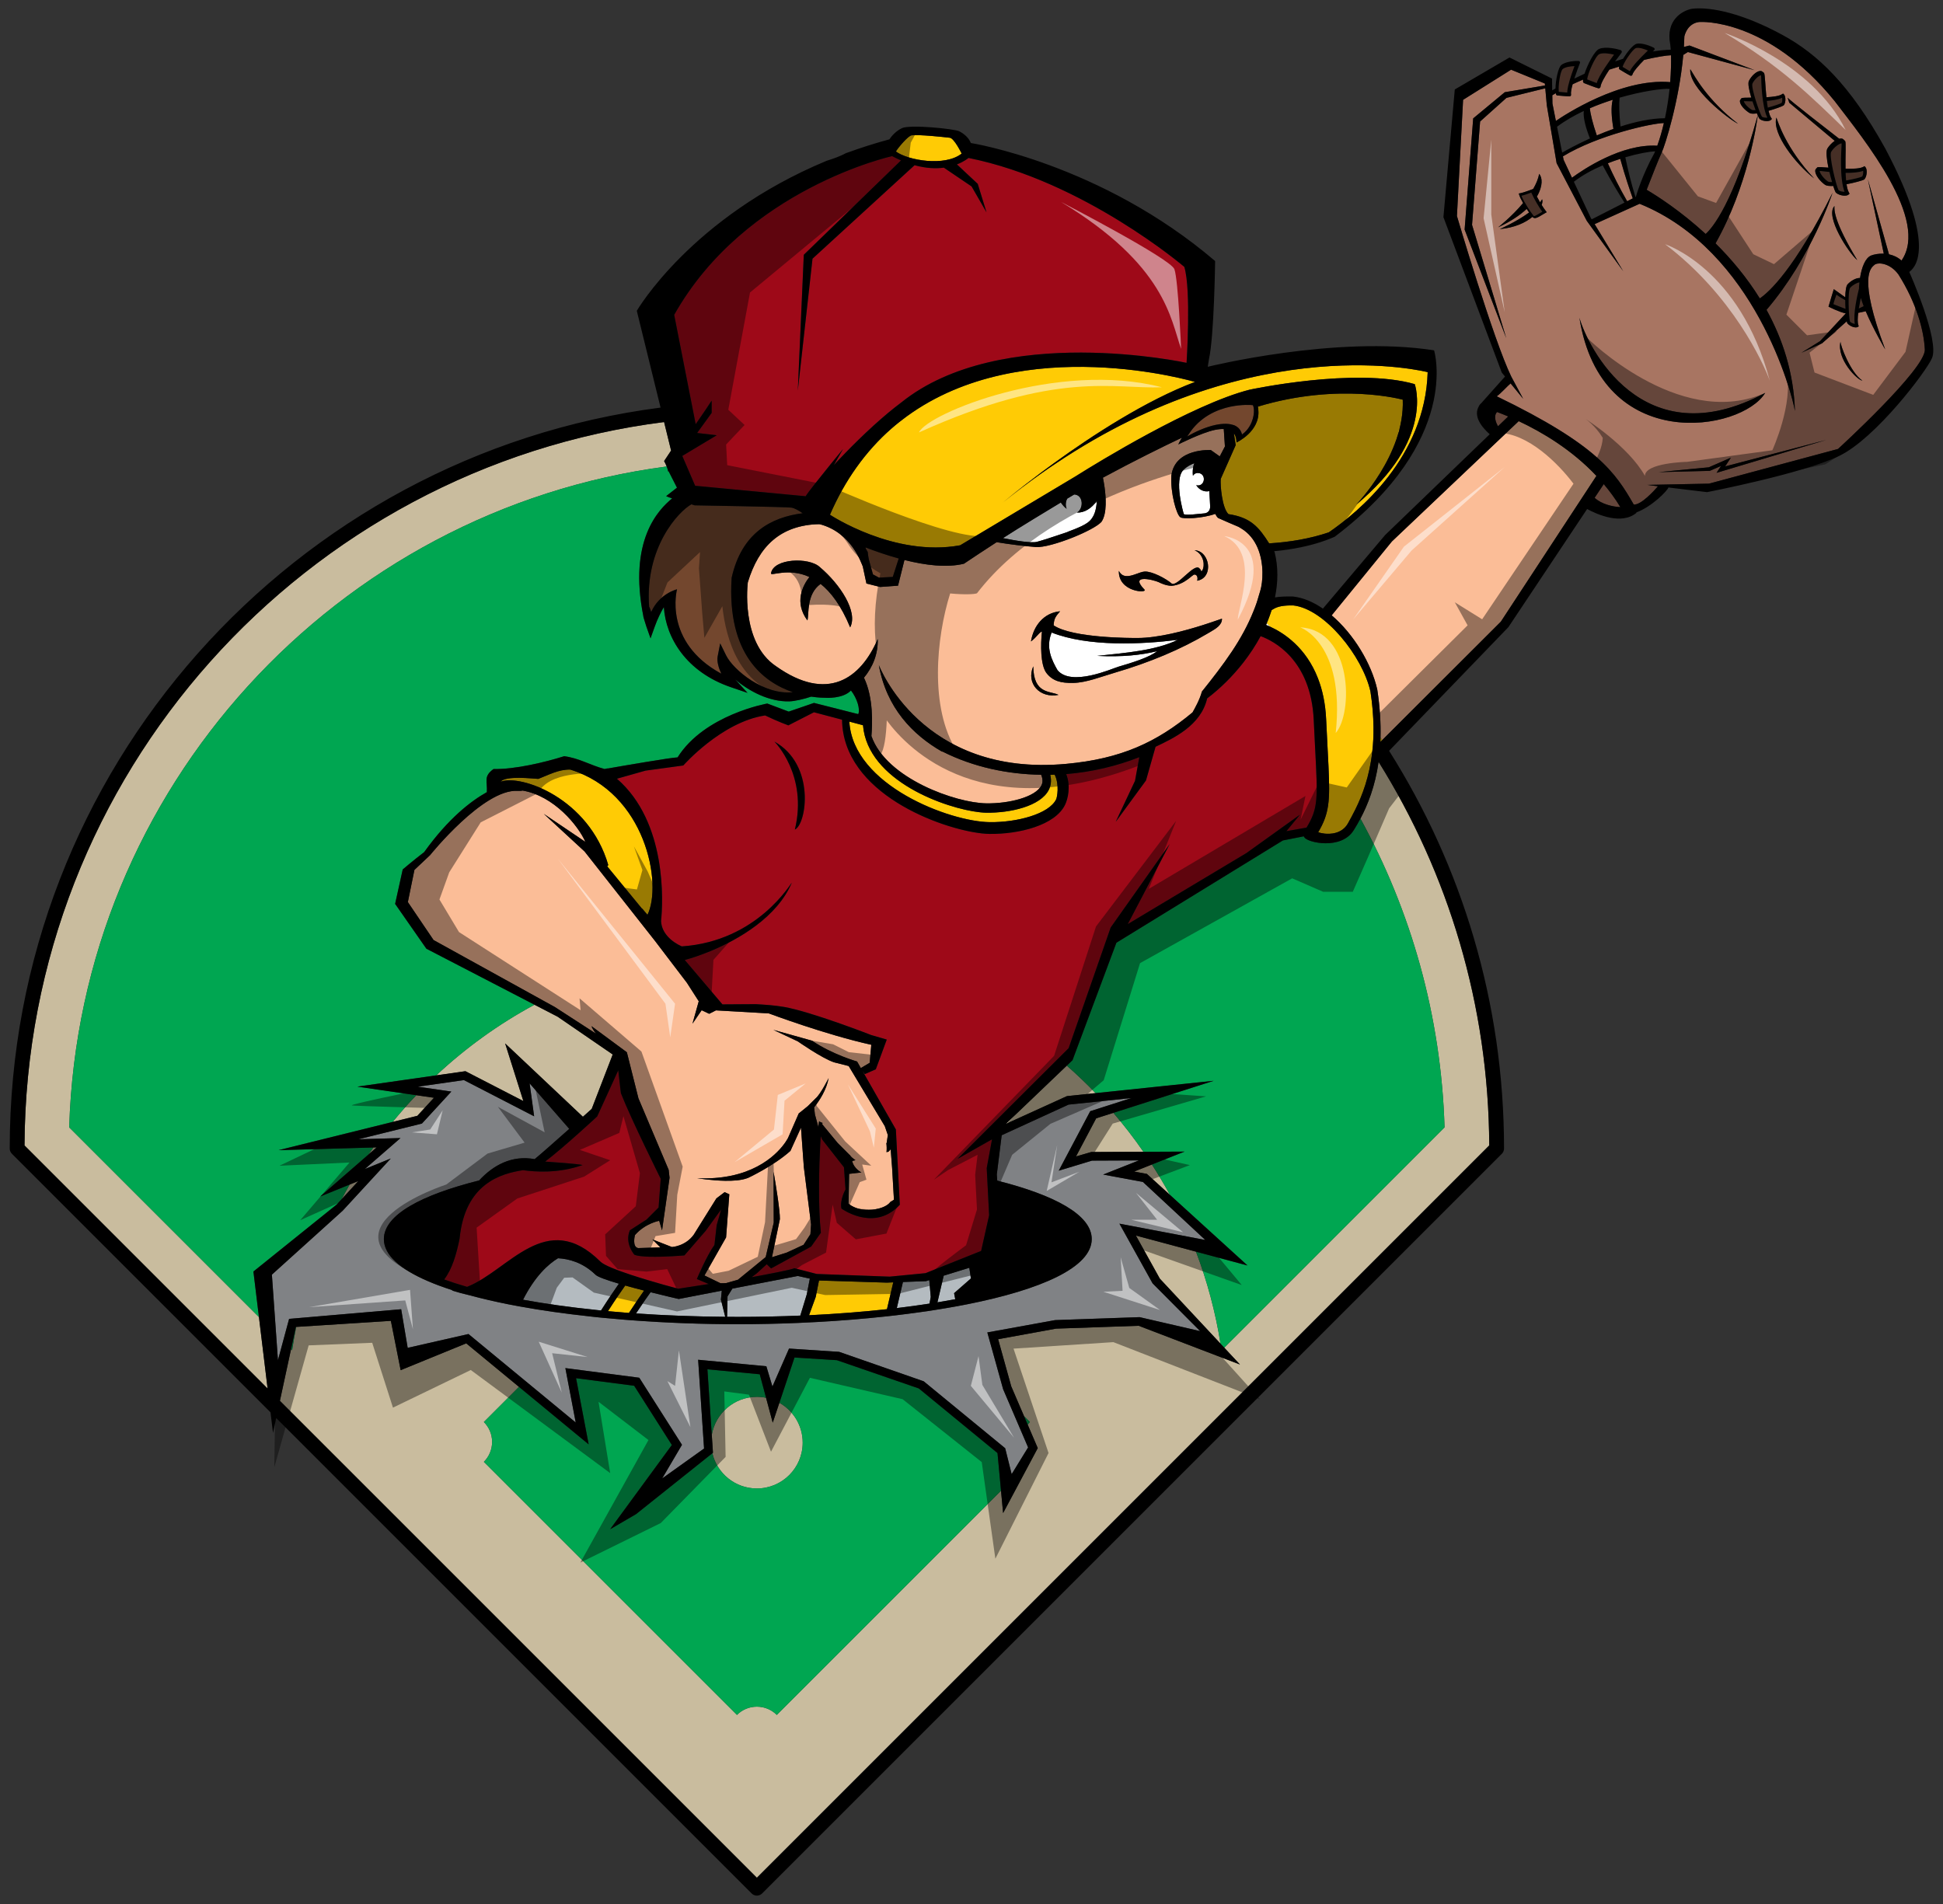
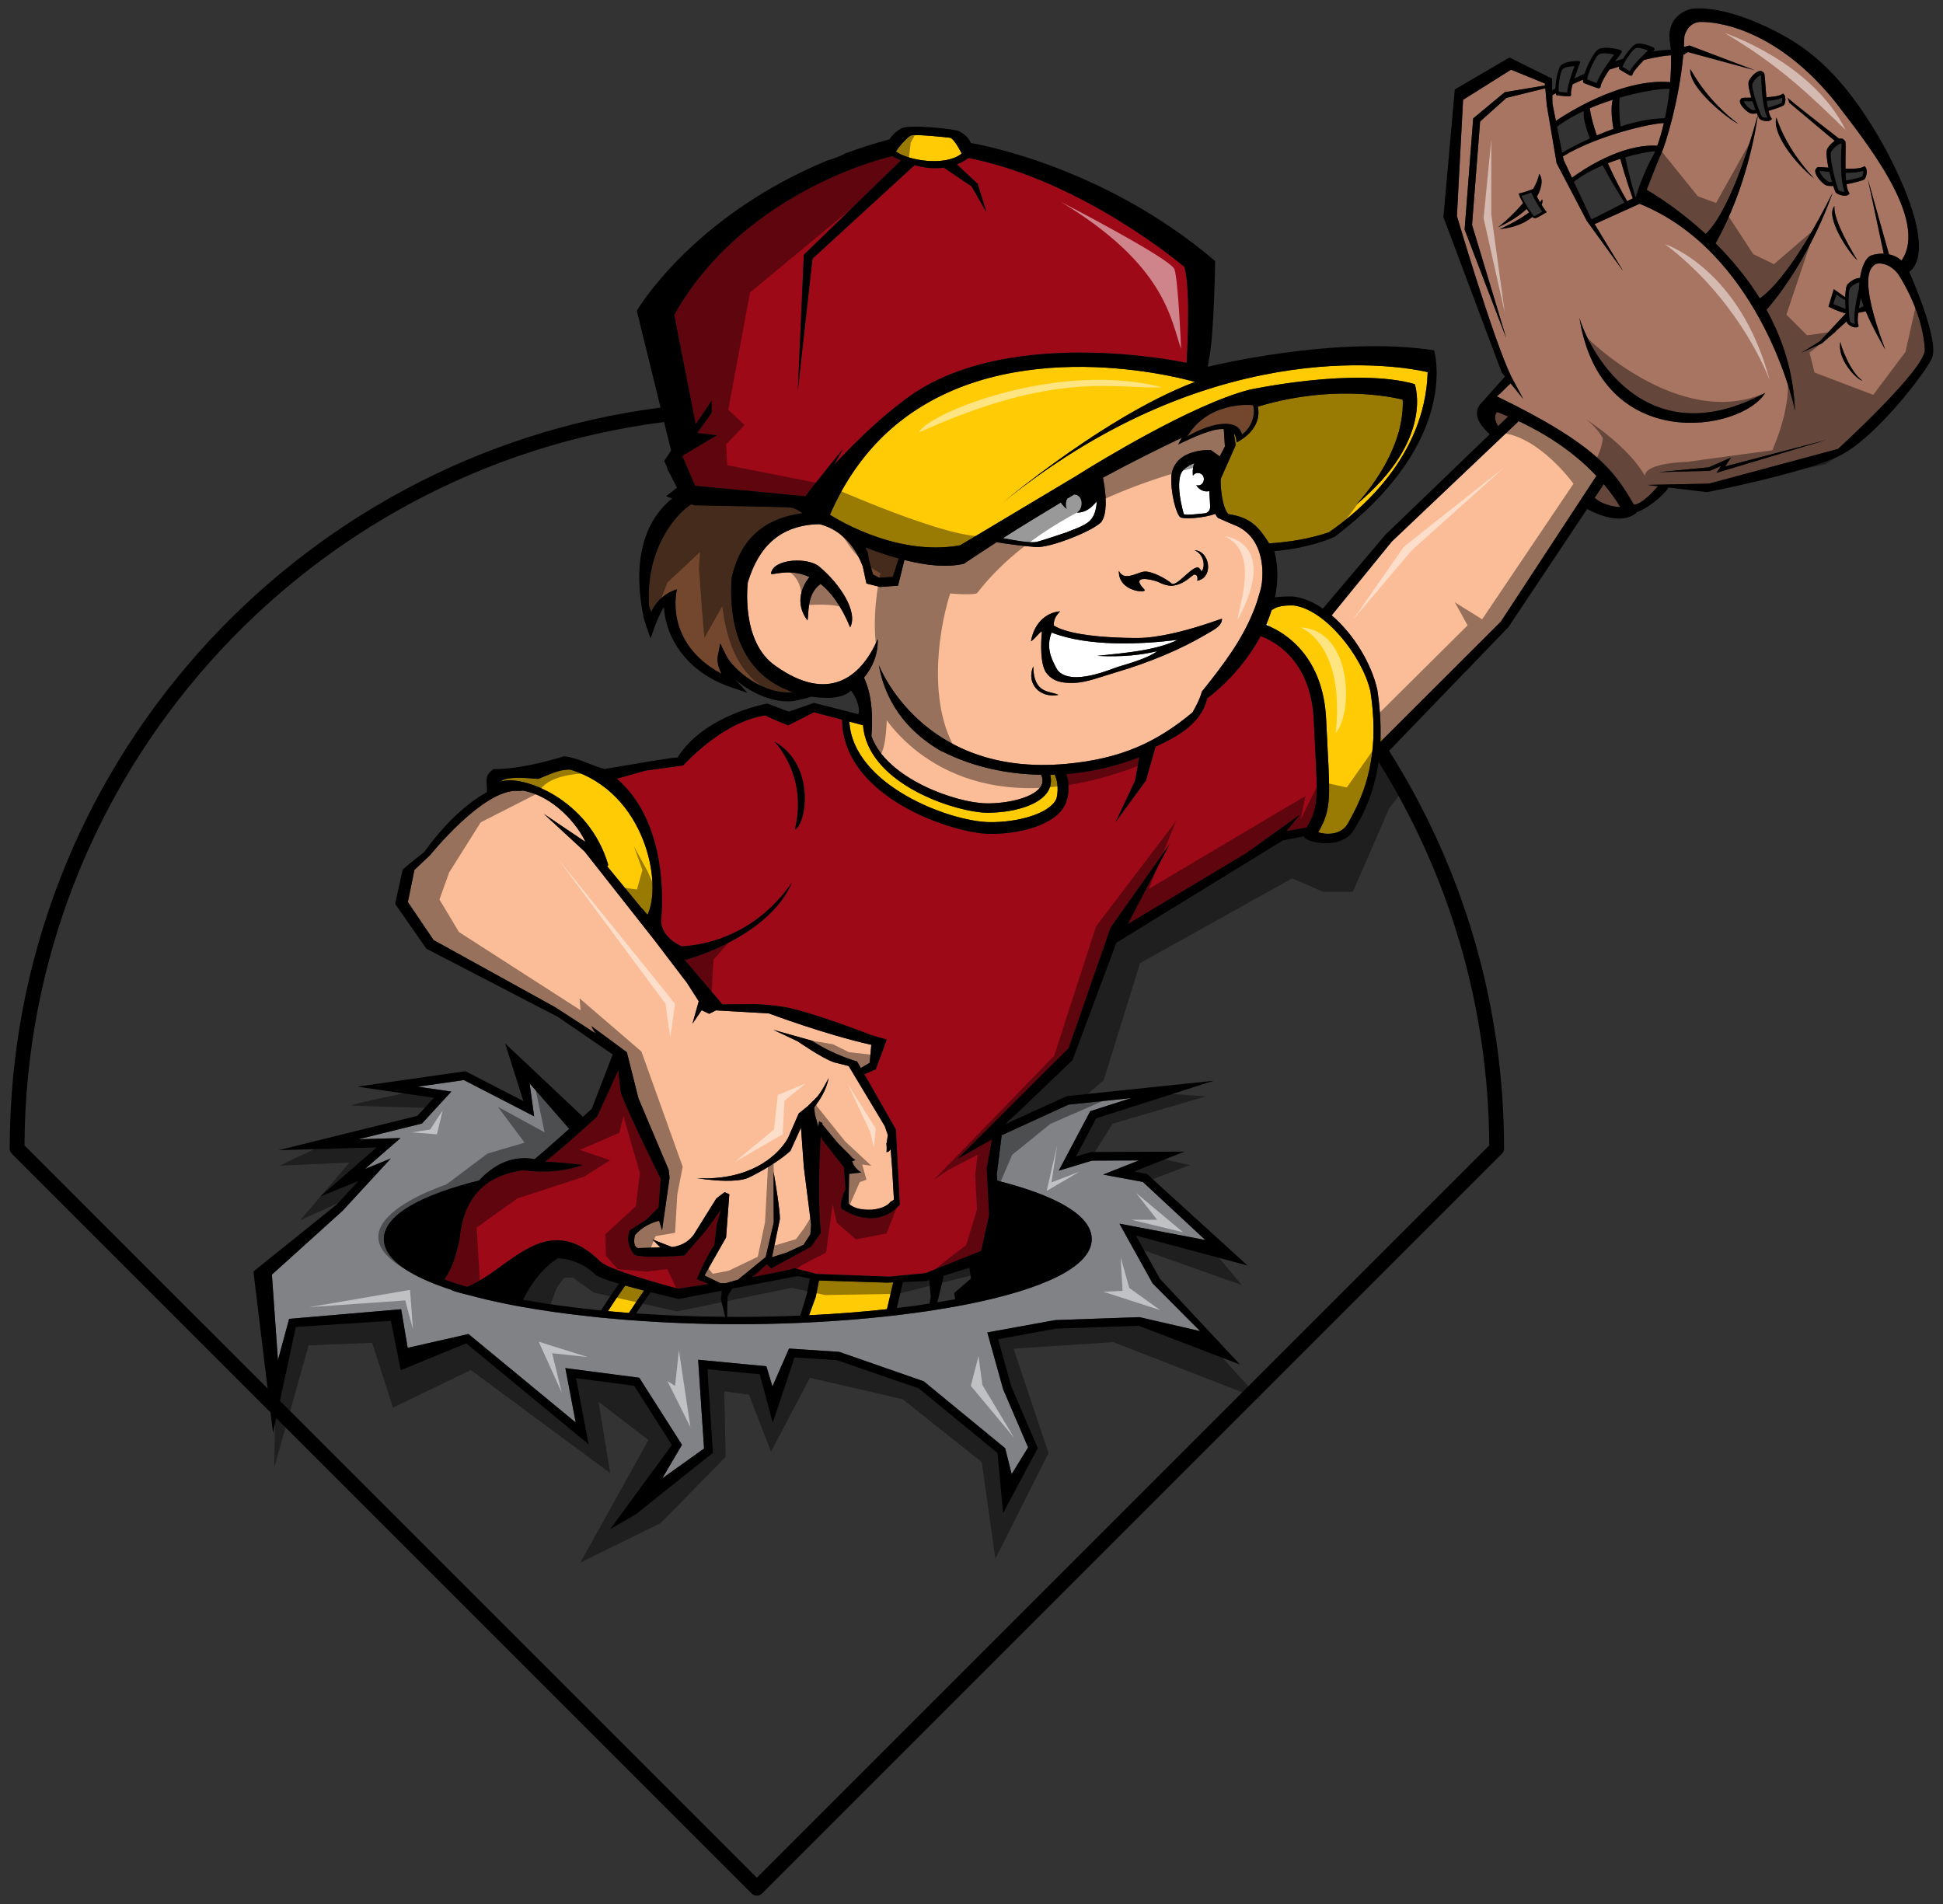
<svg xmlns="http://www.w3.org/2000/svg" version="1.1" id="Layer_1" x="0px" y="0px" width="200px" height="196px" viewBox="0 0 200 196" style="enable-background:new 0 0 200 196;" xml:space="preserve">
  <rect x="0" y="0" width="200" height="196" fill="#333333" stroke="none" />
-   <path id="color10" style="fill:#C9BC9E;" d="M7.124,116.054l19.53,19.529l0.892,7.355L2.523,117.914  c0.155-38.192,28.859-69.773,65.834-74.468l0.721,2.934l-0.718,1.083c0.104,0.183,0.191,0.37,0.265,0.56  C34.649,52.491,8.183,81.131,7.124,116.054z M141.904,78.429c-0.358,2.522-1.116,4.42-1.87,5.841  c5.209,9.491,8.311,20.297,8.658,31.784l-22.678,22.679l1.618,1.733l-1.784-0.683l-0.641-0.244l-7.997-3.061l-8.511,0.295  l-5.959,1.087l1.348,4.852l1.316,3.066l0.604,0.604c-0.084,0.084-0.153,0.182-0.227,0.275l1.036,2.414l-3.565,6.687l-0.216-2.303  l-23.079,23.079c-0.524-0.525-1.25-0.849-2.051-0.849s-1.525,0.324-2.051,0.849l-26.051-26.05c0.525-0.525,0.85-1.251,0.85-2.052  c0-0.801-0.324-1.525-0.85-2.051l3.616-3.615l-5.431-4.48l-6.75,2.76l-1.007-5.077l-9.749,0.624c-0.157,0.795-0.3,1.596-0.417,2.405  l-0.11-0.11l-1.147,5.314l0.763,0.763L77.908,193.3l48.334-48.334l27.051-27.052C153.234,103.433,149.066,89.904,141.904,78.429z   M73.325,149.6c0.492,2.077,2.354,3.625,4.583,3.625c2.605,0,4.717-2.112,4.717-4.716c0-1.764-0.968-3.298-2.4-4.107l-0.685,2.049  l-0.688-2.564c-0.306-0.063-0.62-0.095-0.944-0.095c-2.331,0-4.262,1.693-4.643,3.916l0.122,1.842L73.325,149.6z M38.773,118.109  l-0.338,0.01c-0.174,0.245-0.35,0.487-0.519,0.735L38.773,118.109z M42.957,114.861l1.713-1.859l-1.819-0.265  c-0.842,0.886-1.651,1.803-2.425,2.751L42.957,114.861z M112.331,118.591l5.367-0.023c-0.962-1.392-1.994-2.729-3.093-4.01  l-1.772,0.566l-2.077,3.925L112.331,118.591z M119.385,131.627l6.249,6.696c-0.525-3.279-1.376-6.45-2.525-9.474l-6.189-1.66  L119.385,131.627z M118.053,120.847l2.377,2.163c-0.58-1.07-1.203-2.113-1.86-3.133l-1.83,0.726L118.053,120.847z M60.908,114.145  l2.161-5.598l-5.662-3.884l-2.388-1.237c-3.684,1.984-7.078,4.436-10.111,7.271l3-0.429l5.963,3.074l-1.876-5.934l8.005,7.55  C60.543,114.473,60.908,114.145,60.908,114.145z M112.776,112.529c-0.947-0.985-1.938-1.93-2.965-2.833l-6.284,6.006l6.294-2.863  L112.776,112.529z M36.891,121.569l-0.896,0.364c-0.289,0.502-0.569,1.009-0.84,1.522L36.891,121.569z" />
-   <path id="color9" style="fill:#00A651;" d="M30.453,136.596l0.033-0.002c-0.157,0.795-0.3,1.596-0.417,2.405l-0.11-0.11  L30.453,136.596z M55.019,103.426l-11.132-5.769l-3.216-4.613l0.782-3.545c0,0,1.185-1.007,2.204-1.78  c2.5-3.483,4.82-5.265,6.457-6.178c0.07-1.121-0.385-1.604,0.684-2.378c2.163,0.049,5.249-0.682,7.274-1.32  c1.533,0.194,2.65,0.916,4.163,1.32c0.106-0.024,0.191-0.045,0.28-0.066c0.009,0.006,0.033,0.006,0.043,0.012  c1.343-0.235,6.519-1.133,7.187-1.145c2.775-4.408,9.233-5.543,9.233-5.543l2.207,0.831l2.6-0.894l4.556,1.154  c0.217-0.463-0.084-1.586-0.749-2.437c-0.842,0.889-2.629,0.753-2.629,0.753c-0.197,0-0.739-0.01-1.466-0.118  c-0.709,0.244-1.703,0.473-2.247,0.487c-2.06,0.055-4.128-1.029-5.581-2.26c0.019,0.018,0.036,0.038,0.052,0.057l1.227,1.329  l-1.711-0.584c-4.595-1.565-6.699-5.087-6.905-8.246c-0.288,0.483-0.647,1.193-0.935,1.998l-0.436,1.216l-0.43-1.218  c-0.104-0.302-0.305-0.996-0.31-1.014c0.001-0.004,0.004-0.006,0.007-0.011c-1.574-7.865,1.574-11.024,2.958-12.16  c-0.225-0.076-0.439-0.154-0.619-0.233l1.115-0.871l-0.867-1.704c-0.011,0.015-0.023,0.032-0.033,0.049  c-0.038-0.179-0.093-0.354-0.158-0.525C34.649,52.491,8.183,81.131,7.124,116.054l19.53,19.529l-0.569-4.691L34.652,124l0.502-0.544  c0.271-0.514,0.551-1.021,0.84-1.522l-3.035,1.232l4.957-4.312c0.169-0.248,0.346-0.49,0.519-0.735l-9.76,0.278l11.75-2.909  c0.773-0.948,1.583-1.865,2.425-2.751l-6.063-0.882l8.12-1.159C47.941,107.861,51.336,105.41,55.019,103.426z M140.034,84.27  c-0.236,0.444-0.472,0.846-0.695,1.2c-1.288,2.057-4.755,1.27-5.075,0.729l-0.064-0.105l-2.15,0.424l-17.136,10.529l-4.517,12.092  l-0.585,0.559c1.027,0.903,2.018,1.848,2.965,2.833l12.15-1.27l-10.321,3.298c1.099,1.28,2.131,2.618,3.093,4.01l4.229-0.019  l-3.357,1.328c0.657,1.02,1.28,2.063,1.86,3.133l7.979,7.262l-5.301-1.422c1.149,3.023,2,6.194,2.525,9.474l0.381,0.409  l22.678-22.679C148.345,104.566,145.243,93.761,140.034,84.27z M73.266,147.707c0.381-2.223,2.312-3.916,4.643-3.916  c0.324,0,0.639,0.032,0.944,0.095l-0.647-2.415l-5.39-0.514L73.266,147.707z M94.577,142.929l-8.438-2.91l-4.359-0.273l-1.556,4.656  c1.433,0.81,2.4,2.344,2.4,4.107c0,2.604-2.111,4.716-4.717,4.716c-2.229,0-4.091-1.548-4.583-3.625l-7.858,6.27l-2.66,1.552  l6.353-8.672l-3.881-6.097l-5.983-0.781l1.297,6.811l-7.169-5.914l-3.616,3.615c0.525,0.525,0.85,1.25,0.85,2.051  c0,0.801-0.324,1.526-0.85,2.052l26.051,26.05c0.525-0.525,1.25-0.849,2.051-0.849s1.526,0.324,2.051,0.849l23.079-23.079  l-0.361-3.875L94.577,142.929z M105.783,146.658c0.073-0.094,0.143-0.191,0.227-0.275l-0.604-0.604L105.783,146.658z" />
  <path id="color8" style="fill:#808285;" d="M118.64,132.111l4.892,4.916l-6.233-1.438l-8.692,0.305l-6.978,1.268l1.626,5.844  l0.467,1.088l1.546,3.604l0.558,1.302l-0.395,0.64l-1.297,2.108l-0.668-2.666l-8.387-6.89l-8.706-3.032l-5.154-0.338l-1.71,3.906  l-0.626-2.084l-7.021-0.669l0.609,9.138l-4.309,3.077l2.036-3.46l-4.395-6.904l-7.608-0.992l1.066,5.601l-5.209-4.298l-5.831-4.811  l-6.257,1.422l-0.669-3.972l-10.613,0.911l-0.923,0.079l-0.622,2.302l-0.527,1.953l-0.188-2.67l-0.435-6.139l6.018-5.436l1.27-1.148  l4.949-5.372l-2.666,1.084l3.667-3.188l-2.144,0.061l-2.186,0.063l2.642-0.653l3.893-0.963l3.027-3.293l-2.841-0.413l-0.613-0.089  l0.82-0.117l3.931-0.562l7.227,3.727l-0.465-3.39l4.081,4.684c-1.412,1.258-3.045,2.698-3.562,3.115  c-2.375-0.436-4.288,0.649-5.716,2.195c-5.921,1.484-9.805,3.529-9.805,6.038c0,1.65,1.686,3.098,4.518,4.319  c0.357,0.155,0.729,0.305,1.121,0.451c0.461,0.173,0.948,0.339,1.455,0.502c-0.037,0.001-0.073,0.01-0.111,0.012  c0.609,0.19,1.237,0.362,1.865,0.504c1.244,0.338,2.587,0.649,4.018,0.934c0.368,0.072,0.743,0.142,1.121,0.211  c2.233,0.408,4.651,0.747,7.179,1.021c0.251,0.027,0.496,0.058,0.749,0.084c0.235,0.023,0.474,0.046,0.711,0.07  c0.708,0.067,1.421,0.133,2.145,0.19c0.239,0.02,0.482,0.036,0.725,0.056c3.562,0.267,7.261,0.407,10.936,0.407  c2.069,0,4.146-0.047,6.202-0.132c0.683-0.03,1.362-0.062,2.039-0.1c2.369-0.131,4.694-0.32,6.934-0.563  c0.34-0.036,0.678-0.074,1.014-0.112c0.875-0.103,1.729-0.216,2.57-0.333c0.276-0.039,0.558-0.076,0.83-0.117  c0.202-0.031,0.402-0.063,0.602-0.094c0.796-0.125,1.574-0.254,2.331-0.393c0.356-0.065,0.71-0.132,1.058-0.201  c7.606-1.506,12.851-3.801,12.851-6.718c0-2.499-3.85-4.536-9.727-6.017l-0.045-0.642l0.503-4.031l6.879-3.153l3.54-0.369  l2.93-0.307l-2.48,0.793l-1.756,0.562l-3.241,6.123l3.422-1.036l4.828-0.021l-3.68,1.456l4.09,0.758l3.987,3.708l2.437,2.266  l-1.559-0.297l-7.278-1.382L118.64,132.111z" />
  <path id="color7" style="fill:#73472E;" d="M128.958,43.102c-0.119,0.414-0.409,1.129-1.113,1.627  c-0.109-0.457-0.378-0.775-0.802-0.952c-0.047-0.02-0.113-0.031-0.165-0.047c-0.269-0.082-0.585-0.116-0.944-0.097  c-0.241,0.013-0.496,0.041-0.772,0.1c-1.069,0.223-2.206,0.743-2.957,1.204c0.044-0.07,0.088-0.128,0.128-0.195  c1.161-1.839,2.943-2.586,4.317-2.877c1.195-0.249,2.187-0.183,2.31-0.155c0.031,0.028,0.065,0.137,0.089,0.276  C129.089,42.234,129.091,42.619,128.958,43.102z M89.128,56.49c0.063,0.108,0.127,0.217,0.19,0.332  c0.017,0.247,0.069,0.512,0.117,0.778l0.426,1.53l0.623,0.333l1.414-0.077l0.612-1.895c-1.191-0.328-2.359-0.73-3.422-1.14  L89.128,56.49z M82.625,52.834c-0.412-0.286-0.826-0.521-1.158-0.579c-0.441-0.076-9.963-0.236-9.963-0.236  c-0.098-0.034-0.223-0.071-0.333-0.106c-1.3,0.709-4.817,4.422-4.353,10.566c0.021-0.035,0.149,0.31,0.212,0.527  c0.852-1.922,2.659-2.343,2.659-2.343s-1.468,5.419,4.555,8.686c-0.283-0.616-0.468-1.291-0.372-1.778l0.26-1.341l0.603,1.225  c0.744,1.52,3.935,4.135,6.877,3.797c-3.001-1.021-6.805-3.862-6.302-11.77C76.333,54.868,79.373,53.238,82.625,52.834z" />
  <path id="color6" style="fill:#FBBD97;" d="M91.83,120.248l0.187,3.248c-0.117,0.085-0.237,0.163-0.361,0.224  c-0.585,0.85-3.061,1.252-4.311,0.19l0.056-3.072l1.269-0.144c0,0-0.772-0.376-0.954-1.178l0.336-0.086  c-0.13-0.096-0.255-0.187-0.367-0.284c-0.093-0.074-0.153-0.163-0.205-0.251c-0.006,0.002-0.011,0.003-0.017,0.003l-1.237-1.237  l-1.594-1.934c0,0,0.013-0.056,0.033-0.132c-0.129-0.04-0.251-0.091-0.35-0.174c-0.032,0.197-0.063,0.393-0.077,0.596l-0.358-1.307  l-0.079-0.717c0.569-0.721,1.272-1.81,1.496-3.021c0,0-0.825,1.655-1.327,2.08l-0.828,0.821l-0.926,0.747l-1.094,2.507  c0,0-1.26,2.609-5.049,3.702c-0.298,0.085-0.609,0.162-0.94,0.227c-0.976,0.192-2.087,0.29-3.364,0.229c0,0,1.423,0.239,2.871,0.265  c0.824,0.014,1.65-0.044,2.232-0.252c0.04-0.015,0.084-0.025,0.121-0.041c0,0,2.616-1.211,4.368-2.781l1.087-2.396l0.296,4.079  l0.429,3.388l0.315,2.489l-0.069,1.017l-0.706,1.089l-1.744,0.804l-1.509,0.475l0.817-3.925c0.019-0.888-0.452-3.724-0.603-4.6  c-0.028-0.164-0.046-0.267-0.046-0.267v0.299l0.017,4.926l-0.828,3.548l-2.857,2.335l-1.213,0.344  c-0.193,0.011-0.384,0.03-0.582,0.018l-1.651-0.8c0.615-1.075,2.225-3.918,2.225-3.918l0.332-4.439l-0.481-0.222l-0.849,0.643  l-2.335,3.745c-0.873,1.197-2.242,1.262-2.242,1.262l-0.965-0.376l-1.049-0.41l0.729,0.729l0.095,0.096l-0.196,0.006l-2.087,0.064  c-0.655-0.111-0.334-1.337-0.334-1.337c1.059-1.219,2.496-1.472,2.496-1.472l0.294,0.979l0.773-5.412l-0.092-0.813l-3.111-7.359  l-1.192-4.743l-3.638-2.687c0.068,0.221,0.243,0.492,0.465,0.775l-4.241-2.746l-1.233-0.68l-11.251-6.215l-2.646-3.908l0.677-3.314  l1.612-1.52c0,0,5.485-6.829,9.009-6.614c0.274,0.015,0.424-0.001,0.496-0.033c3.248,0.533,5.769,3.643,6.478,5.283l-4.28-2.885  l4.202,3.877l7.253,9.212l1.282,1.684l1.995,2.619l1.22,1.9l-0.646,2.309l0.946-1.385l0.776,0.368l0.694-0.353l5.446,0.313  c0,0,5.839,2.192,10.543,3.229l-0.16,1.853l-0.916,0.544l-0.384-0.674c0,0-2.557-0.726-4.64-2.144l-3.979-1.115l2.517,1.185  c0,0,2.488,1.743,3.728,2.155l1.508,0.383l3.717,6.189l0.314,0.916l-0.121,0.806c0,0-0.01,0.014-0.031,0.034  c0.037,0.3,0.047,0.616,0.014,0.921l0.208-0.052l0.222-0.242L91.83,120.248z M129.455,56.401c0.684,1.614,0.545,3.521,0.265,4.437  c-0.041,0.161-0.099,0.313-0.143,0.471c-0.074,0.26-0.149,0.52-0.235,0.773c-0.092,0.273-0.197,0.539-0.303,0.805  c-0.585,1.476-1.353,2.853-2.229,4.171c-0.946,1.42-2.007,2.78-3.09,4.13c-0.23,0.858-0.762,1.783-0.968,2.149  c-3.679,3.059-7.325,4.777-13.008,5.298c-14.917,1.369-19.28-10.171-19.28-10.171c0.788,4.424,3.493,7.18,6.493,8.904  c0.023,0.003,0.049-0.008,0.071,0.005c3.201,1.609,6.699,2.329,10.145,2.383c0.257,0.613,0.087,0.967,0.022,1.097  c-0.603,1.205-3.362,1.885-5.679,1.845c-3.078-0.038-10.284-2.533-11.817-6.93c0.099-1.176,0.226-3.95-0.767-6.002  c0.9-1.094,1.46-2.425,1.418-3.987c-1.766,4.114-5.205,6.542-10.476,2.802c-3.698-2.483-2.898-8.636-2.898-8.636  c1.126-3.704,3.334-5.888,7.365-5.994c3.332,0.854,4.317,4.05,4.469,4.364l0.375,1.753l1.411,0.356l1.842-0.134l0.659-2.643  c2.169,0.547,4.371,0.813,6.125,0.383c0.938-0.633,2.133-1.418,3.367-2.218c1.295,0.223,2.981,0.419,4.029,0.501  c0.766,0.06,2.346-0.397,3.803-0.98c1.313-0.525,2.525-1.152,2.946-1.599c0.306-0.435,0.423-1.082,0.444-1.776  c0.009-0.297,0.002-0.599-0.02-0.901c-0.021-0.302-0.053-0.598-0.092-0.881c-0.052-0.37-0.114-0.716-0.172-1.003  c3.223-1.737,6.052-3.135,8.133-4.118c-0.132,0.224-0.266,0.448-0.375,0.697c0,0,2.375-1.205,3.76-1.496  c0.348-0.072,0.651-0.101,0.921-0.092l0.119,1.797l-0.533,1.021l-0.914-0.649c0,0-3.686-0.241-4.068,2.623  c-0.104,1.786,0.521,4.007,0.917,4.282c0.249,0.224,2.3,0.129,3.602-0.337c0.085,0.17,0.179,0.315,0.289,0.419  c0.689,0.305,1.383,0.611,2.11,0.914c0.079,0.04,0.148,0.089,0.219,0.13C128.557,54.861,129.108,55.591,129.455,56.401z   M84.388,58.377c-1.105-1.044-4.781-0.906-5.023,0.638c-0.057,0.346,1.771-0.624,3.949,0.38c-0.688,0.888-1.584,2.605-0.206,4.471  c0.192-0.628-0.142-2.68,1.359-3.758c1.045,0.83,2.111,2.21,3.043,4.474C88.343,62.983,86.476,60.139,84.388,58.377z   M115.168,58.763c-0.067,2.213,3.024,2.329,2.631,1.922c-0.72-0.744-0.597-1.017-0.199-1.073c0.505-0.071,1.453,0.208,1.673,0.317  c0.161,0.081,0.72,0.364,1.333,0.377c1.415-0.132,2.154-1.228,2.366-1.16c0.228,0.013,0.357,0.274,0.259,0.635  c0.592-0.107,0.926-0.487,1.057-0.945c0.092-0.316,0.089-0.669-0.001-1c-0.173-0.636-0.651-1.183-1.327-1.194  c0.399,0.166,0.647,0.461,0.79,0.782c0.169,0.38,0.183,0.789,0.099,1.076c-0.044,0.15-0.109,0.271-0.198,0.326  c-0.018-0.114-0.074-0.218-0.182-0.307c-0.515-0.638-2.261,1.895-2.854,1.558c-0.62-0.542-2.044-1.278-2.784-1.242  c-0.264,0.013-0.606,0.156-0.962,0.28C116.226,59.341,115.538,59.508,115.168,58.763z M108.959,71.532  c-0.862-0.434-2.57-0.044-2.602-2.942C105.592,70.368,107.045,71.917,108.959,71.532z M125.779,63.688  c-0.032-0.003-0.818,0.294-1.969,0.66c-1.827,0.58-4.579,1.33-6.741,1.328c-0.574,0-6.638,0.024-8.613-1.3  c0.023-0.727,0.247-0.956,0.662-1.451c-1.698,0.167-2.74,1.508-2.997,3.104c0.59-0.431,0.911-1.02,1.13-1.004  c-0.145,1.361-0.149,3.368,0.432,4.215c0.652,0.868,1.511,1.09,2.804,1.062c1.346-0.03,2.832-0.633,4.299-1.064  c3.487-1.021,6.787-2.391,9.565-4.052c0.081-0.049,0.167-0.098,0.255-0.149C125.167,64.71,125.804,64.325,125.779,63.688z   M156.325,43.352l-13.053,12.386l-6.198,7.605c2.255,1.921,4.089,4.944,4.694,7.644c0.281,1.83,0.368,3.46,0.332,4.933  c0.059,0.089,0.117,0.178,0.176,0.268l12.21-12.191l9.84-15.01C161.787,46.29,158.734,44.479,156.325,43.352z" />
  <path id="color5" style="fill:#9E0918;" d="M63.506,108.919l-0.026-0.096l0.019,0.016C63.502,108.866,63.504,108.893,63.506,108.919  z M134.484,85.19l-2.073,0.368l1.394-1.696l-5.52,3.963l-12.202,7.306l4.319-8.245l-6.077,8.595l-4.326,12.421l-1.06,1.056  l-10.374,10.338l3.547-2.013l-0.546,2.968l0.248,4.847l-0.822,3.675l-5.726,2.289l-3.691,0.358l-0.551-0.02l-6.955-0.256  l-2.321-0.597c-0.033,0.121-3.015,0.68-4.376,0.928l0.516-0.388l1.036-0.943l0.448,0.431l4.123-2.251l1-1.423  c-0.072-0.661-0.12-1.404-0.149-2.18c-0.13-3.39,0.09-7.389,0.144-7.752l0.134,0.329l2.248,2.867l0.16,2.274  c0,0-0.613,1.081-0.423,1.973c0,0,3.052,2.217,5.594,0.009l0.001,0.013l0.117-0.116c0.1-0.093,0.2-0.189,0.299-0.297l-0.405-7.753  l-3.429-6.009l0.229,0.311l1.135-0.494l1.127-3.061l-1.599-0.466c0,0-6.19-2.413-8.987-2.896c-0.985-0.17-1.957-0.228-2.895-0.283  l-3.434,0.022l-3.879-4.569c0.65-0.172,1.581-0.475,2.634-0.91c2.954-1.222,6.882-3.509,8.382-7.04  c-0.056-0.033-3.501,6.022-11.324,6.55c-1.076-0.483-2.079-1.385-2.131-2.613c0.203-1.902,0.633-10.168-4.542-14.647  c0.161-0.045,1.894-0.534,2.944-0.833l3.887-0.53c0,0,3.936-4.478,8.422-5.151c1.278,0.616,2.388,1.023,2.388,1.023l2.641-1.35  l2.892,0.765c0.089,7.589,10.17,11.254,14.426,11.709c0.273,0.029,0.523,0.045,0.745,0.048c3.033,0.039,6.767-0.883,7.786-3.004  c0.28-0.579,0.609-1.896,0.117-3.153c2.653-0.217,5.215-0.833,7.524-1.742l-0.444,2.437l-1.988,4.223l3.119-4.263l0.985-3.468  c1.867-0.887,4.668-2.189,5.311-4.978c1.319-0.998,2.608-2.259,3.724-3.69c0.664-0.853,1.268-1.766,1.778-2.719  c1.301,0.472,5.189,2.395,5.468,8.644c0.047,1.028,0.094,1.935,0.136,2.75c0.006,0.111,0.012,0.226,0.017,0.332  C135.638,82.217,135.688,83.211,134.484,85.19z M79.713,76.34c0,0,3.474,3.442,2.104,9.059  C83.029,84.854,83.974,78.715,79.713,76.34z M71.353,42.366l0.148,0.753l0.107,0.547c0.136-0.193,0.273-0.396,0.41-0.593  c0.183-0.263,0.365-0.529,0.549-0.801c0.176-0.26,0.353-0.525,0.529-0.796c0.052-0.079,0.103-0.153,0.154-0.233  c0.002,0.075-0.001,0.148,0.001,0.223c0.004,0.254,0.004,0.508,0.002,0.762c-0.001,0.091,0.003,0.183,0.001,0.274  c-0.122,0.175-0.248,0.341-0.372,0.514c-0.366,0.512-0.733,1.021-1.104,1.524l0.009,0.034l1.99,0.23l-3.548,2.129l0.369,0.857  l0.955,2.216l11.376,1.078c0.165-0.307,1.492-1.967,2.544-3.266c0.718-0.886,1.309-1.605,1.309-1.605l-0.94,1.647l-0.007,0.013  c0,0,0.01-0.01,0.012-0.013c0.089-0.097,1.872-2.049,4.076-4.055c0.241-0.219,0.486-0.438,0.735-0.655  c0.248-0.217,0.498-0.431,0.751-0.642c0.446-0.372,0.896-0.731,1.344-1.064c10.268-8.275,29.383-4.092,29.383-4.092  s0.496-7.476-0.23-9.879c0,0-10.36-8.847-22.218-11.214c0,0-0.409,0.363-1.191,0.663l2.146,2.005l0.901,2.929l-1.539-2.667  l-2.851-1.93c-0.816,0.108-1.825,0.076-3.015-0.252L83.635,26.63l-1.513,13.569l0.616-13.971l10.006-9.714  c-0.296-0.129-0.603-0.277-0.917-0.442c0,0-15.107,3.327-22.431,16.339l1.809,9.206L71.353,42.366z M70.448,129.232  c0,0-2.054,0.183-3.626,0.136c-0.645-0.02-1.21-0.076-1.519-0.201c0,0-1.048-1.169-0.465-2.52l1.714-1.106l1.238-1.24l0.219-2.957  c0,0-3.074-6.174-4.098-8.812c0,0-0.146-1.179-0.273-2.354l-2.169,4.75c0,0-3.421,3.178-5.354,4.646  c1.021,0.069,3.195,0.224,3.853,0.352c-2.424,0.881-4.89,0.71-6.138,0.534c-2.229,0.347-5.979,1.348-6.524,7.064  c-0.333,1.618-0.768,3.112-1.583,4.186c0.72,0.262,1.504,0.516,2.353,0.76c4.279-1.666,8.142-8.15,13.73-2.592  c0.369,0.367,1.687,0.876,3.146,1.358c2.257,0.745,4.857,1.429,4.857,1.429l3.142-0.487l-1.225-0.515c0,0,1.016-2.408,1.812-3.508  l0.23-2.041l0.462-1.61l-1.591,2.193L70.448,129.232z" />
  <path id="color4" style="fill:#FFCB05;" d="M66.647,94.172c-0.19-0.218-0.367-0.438-0.556-0.655c0.005,0.013,0.005,0.03,0.01,0.045  l-3.595-4.377c0.035-0.045,0.062-0.097,0.106-0.134c-1.994-6.881-8.981-9.363-11.078-8.583c0.523-0.646,3.269-0.319,3.876-0.288  c1.114-0.429,2.055-0.971,3.278-0.961C66.481,81.606,68.203,91.023,66.647,94.172z M62.58,134.973  c0.706,0.063,1.422,0.128,2.156,0.184c0.695-1.067,1.245-1.854,1.564-2.302c-0.645-0.166-1.312-0.343-1.943-0.522  C63.99,132.85,63.36,133.759,62.58,134.973z M98.988,15.809c0,0-0.767-1.577-1.219-1.629c-0.617-0.071-3.182-0.348-3.938-0.249  c-0.346,0.045-1.343,1.216-1.616,1.662C93.428,16.501,97.259,17.182,98.988,15.809z M91.294,132.034l-6.992-0.219l-0.335,1.691  l-0.688,1.884c2.849-0.135,5.527-0.348,8.019-0.621l0.59-2.51l0.06-0.254l-0.3,0.013L91.294,132.034z M142.092,76.373l0.185-0.184  c-0.059-0.09-0.117-0.179-0.176-0.268C142.097,76.07,142.098,76.227,142.092,76.373z M108.107,79.766  c0.162,0.652,0.032,1.176-0.147,1.536c-0.842,1.681-3.947,2.4-6.475,2.357c-0.186-0.003-0.394-0.019-0.622-0.043  c-3.463-0.37-11.558-3.203-12.031-8.959l-1.405-0.374c0.377,6.585,10.4,10.317,14.461,10.349c2.781,0.035,6.096-0.835,6.829-2.356  c0.089-0.182,0.356-1.483-0.154-2.534C108.409,79.749,108.26,79.762,108.107,79.766z M133.116,62.323  c-0.962-0.016-1.598,0.094-2.049,0.38c-0.058,0.037-0.124,0.066-0.177,0.11c-0.057,0.184-0.122,0.366-0.188,0.548  c-0.096,0.271-0.199,0.54-0.314,0.806c0.12,0.116,0.239,0.231,0.358,0.348c1.383,0.631,3.679,2.116,4.919,5.323  c0.452,1.168,0.764,2.563,0.839,4.229c0.053,1.164,0.107,2.179,0.153,3.072c0.033,0.628,0.063,1.197,0.087,1.718  c0.168,3.627,0.079,4.885-1.06,6.818c0.166,0.054,0.39,0.11,0.664,0.14c0.514,0.055,1.777,0.062,2.405-1.066  c0.231-0.418,0.492-0.891,0.756-1.425c0.715-1.447,1.451-3.362,1.741-5.93c0.046-0.409,0.084-0.83,0.104-1.274  c0.02-0.409,0.027-0.833,0.022-1.272c-0.013-1.118-0.106-2.333-0.311-3.661C140.249,67.543,136.339,62.667,133.116,62.323z   M136.775,54.801c3.036-2.076,9.924-7.739,10.181-16.491c0,0-17.501-4.546-38.315,9.425c-0.243,0.163-0.484,0.322-0.729,0.49  c-0.25,0.172-0.5,0.348-0.751,0.525c-1.298,0.92-2.605,1.904-3.924,2.976c0,0,1.495-1.258,3.84-3.011  c0.234-0.174,0.478-0.354,0.727-0.538c0.225-0.166,0.457-0.334,0.693-0.506c3.929-2.842,9.466-6.459,14.509-8.356  c0,0-17.631-5.247-29.685,3.556c-0.271,0.198-0.54,0.402-0.805,0.615c-0.257,0.206-0.512,0.416-0.761,0.635  c-1.304,1.142-2.521,2.478-3.621,4.029c-1.009,1.422-1.92,3.025-2.704,4.836c0,0,6.609,4.399,13.405,3.145l5.816-3.475l4.819-2.88  l0.813-0.485l0.487-0.292c0,0,0.096-0.061,0.27-0.17c1.749-1.096,11.686-7.222,17.591-8.715c0,0,10.873-2.337,16.994-0.573  c0,0,2.091,5.702-6.023,12.392c0,0,5.011-5.106,4.79-10.788c0,0-6.52-1.821-14.911,0.711c0.025,0.125,0.039,0.259,0.046,0.383  c0.185,2.18-2.241,3.304-2.241,3.304l-0.023-0.244c-0.028-0.283-0.117-0.511-0.253-0.689l0.183,1.211l-1.537,3.47  c-0.066,0.65,0.138,3.011,0.794,3.633c2.293,0.341,3.125,1.333,4.188,3.011C132.741,55.803,134.818,55.462,136.775,54.801z" />
-   <path id="color3" style="fill:#B4BBC0;" d="M61.266,131.19c0.187,0.234,1.188,0.586,2.441,0.954  c-0.197,0.28-0.451,0.648-0.745,1.085c-0.32,0.476-0.688,1.033-1.097,1.674c-0.177-0.019-0.346-0.038-0.521-0.057  c-2.725-0.283-5.244-0.635-7.506-1.05c1.231-2.426,2.584-3.657,3.6-4.271C58.535,129.584,59.967,129.947,61.266,131.19z   M95.317,131.883l-2.374,0.087l-0.257,1.09l-0.375,1.596c0.595-0.071,1.176-0.146,1.745-0.225c0.552-0.075,1.092-0.154,1.621-0.236  l0.127-0.684l-0.15-1.733L95.317,131.883z M75.387,132.65l-0.5,0.8l-0.044,2.105c0.368,0.002,0.731,0.007,1.103,0.007  c2.225,0,4.368-0.048,6.433-0.133l0.665-2.182l0.317-1.624l-1.241-0.274L75.387,132.65z M74.295,132.863l-4.435,0.855  c0,0-1.302-0.296-2.893-0.696c-0.249,0.345-0.787,1.101-1.5,2.184c2.874,0.2,5.943,0.321,9.183,0.348l-0.443-1.771L74.295,132.863z   M99.94,131.605l-0.165-1.098l-2.639,0.813l-0.643,2.746c0.63-0.105,1.238-0.211,1.833-0.322l-0.119-0.623L99.94,131.605z" />
-   <path id="color2" style="fill:#462F26;" d="M169.624,5.204c-0.061,0.065-0.141,0.141-0.234,0.226c0,0-0.003,0.002-0.005,0.002  c0,0,0.002,0.003,0.005,0.003c-0.518,0.499-1.37,1.364-1.626,1.896c-0.186-0.103-0.502-0.297-0.745-0.448  c0.054-0.195,0.26-0.584,0.509-0.961c0.009-0.009,0.012-0.017,0.019-0.025c0.307-0.465,0.673-0.91,0.869-0.954  C168.749,4.868,169.31,5.063,169.624,5.204z M164.634,5.565c-0.417,0.172-1.216,2.059-1.264,2.609  c0.322,0.13,0.743,0.293,0.985,0.379c0.231-0.805,1.351-2.347,1.785-2.928C165.73,5.521,165.019,5.404,164.634,5.565z   M160.438,9.077c-0.003,0.135,0.004,0.25,0.01,0.334c0.003,0.017,0.005,0.03,0.006,0.042c0.287,0.029,0.657,0.064,0.87,0.078  c0-0.172,0.033-0.393,0.086-0.638c0.001-0.014,0.008-0.027,0.01-0.047c0.164-0.723,0.495-1.629,0.652-2.039  c-0.352,0.009-0.94,0.078-1.207,0.292C160.631,7.286,160.45,8.414,160.438,9.077z M189.87,19.74c-0.546-1.364-0.324-4.433-0.32-4.57  c0,0,0.021-0.33,0.013-0.412c-0.266,0.02-0.78,0.398-1.072,0.868c-0.252,0.404,0.535,3.564,0.764,3.957  C189.421,19.708,189.699,19.746,189.87,19.74z M191.781,17.585c-0.45,0.168-1.129,0.214-1.807,0.211  c0.013,0.271,0.025,0.537,0.051,0.784c0.761-0.134,1.493-0.316,1.659-0.408C191.781,18.014,191.803,17.752,191.781,17.585z   M189.031,30.326c0,0-0.314,0.848-0.302,0.99l1.234,0.479c-0.019-0.293-0.029-0.601-0.028-0.9  C189.74,30.789,189.289,30.539,189.031,30.326z M191.54,30.669c-0.073,0.352-0.145,0.726-0.206,1.087l0.497-0.239  C191.72,31.222,191.619,30.934,191.54,30.669z M191.355,29.695c-0.001-0.063-0.005-0.12,0-0.175c0.006-0.152,0.023-0.3,0.039-0.452  c-0.256,0.035-0.665,0.248-0.944,0.55c-0.281,0.3-0.15,3.118-0.024,3.491c0.124,0.131,0.352,0.21,0.497,0.231  C190.736,32.32,191.174,30.417,191.355,29.695z M181.867,10.391c0.023,0.238,0.061,0.47,0.1,0.686  c0.66-0.174,1.293-0.391,1.43-0.486c0.077-0.144,0.074-0.378,0.04-0.525C183.055,10.249,182.46,10.341,181.867,10.391z   M187.673,17.631c0,0-0.299-0.04-0.373-0.037c0.036,0.258,0.407,0.779,0.854,1.087c0.07,0.046,0.225,0.065,0.429,0.062  c-0.093-0.313-0.186-0.673-0.274-1.041C187.956,17.667,187.71,17.633,187.673,17.631z M156.601,20.156  c0.067,0.168,0.176,0.378,0.299,0.602c0.114,0.207,0.24,0.417,0.373,0.625c0.089,0.135,0.174,0.267,0.257,0.389  c0.125,0.183,0.242,0.338,0.33,0.45c0.014,0.018,0.022,0.029,0.034,0.043c0.156-0.042,0.5-0.254,0.695-0.369  c0.058-0.037,0.113-0.07,0.163-0.099c-0.354-0.496-0.83-1.297-1.132-1.975C157.364,19.918,156.918,20.078,156.601,20.156z   M179.824,10.419c0,0-0.267-0.012-0.329-0.003c0.047,0.226,0.416,0.657,0.831,0.892c0.066,0.034,0.204,0.043,0.383,0.027  c-0.104-0.274-0.216-0.582-0.321-0.901C180.075,10.433,179.857,10.42,179.824,10.419z M181.269,7.749  c-0.236,0.037-0.661,0.405-0.88,0.843c-0.192,0.375,0.747,3.101,0.975,3.429c0.161,0.094,0.406,0.106,0.557,0.089  c-0.587-1.161-0.625-3.88-0.631-4C181.29,8.11,181.283,7.817,181.269,7.749z" />
  <path id="color1" style="fill:#A87562;" d="M166.003,10.27c-0.193,0.72-0.131,1.801,0.073,3.001c-0.598,0.211-1.17,0.442-1.711,0.67  c-0.428-1.248-0.665-2.227-0.716-2.798C164.426,10.807,165.225,10.52,166.003,10.27z M170.589,15.002  c0.268-0.744,0.495-1.53,0.679-2.335c-1.225,0.019-6.769,1.226-10.391,3.429l0.069,0.354l0.863,1.846  C162.953,17.455,166.909,14.778,170.589,15.002z M167.489,20.716l0.58-0.296c-0.24-0.664-0.798-2.273-1.29-4.066  c-0.418,0.13-0.846,0.281-1.278,0.453C166.043,18.024,166.701,19.348,167.489,20.716z M160.154,12.448  c0.773-0.532,6.629-4.429,11.764-3.994c0.08-1.019,0.107-1.967,0.086-2.766c-0.489,0.012-1.49,0.174-2.765,0.472  c-0.563,0.571-1.121,1.205-1.21,1.523c-0.01,0.041-0.04,0.078-0.078,0.1c-0.043,0.021-0.09,0.022-0.131,0.004  c-0.188-0.081-1.01-0.575-1.101-0.635c-0.032-0.019-0.06-0.052-0.068-0.089c-0.007-0.015-0.007-0.032-0.008-0.046  c-0.001-0.045,0.017-0.104,0.036-0.169c-0.337,0.1-0.679,0.208-1.025,0.321c-0.466,0.708-0.874,1.41-0.904,1.75  c-0.007,0.055-0.032,0.104-0.079,0.136c-0.046,0.035-0.1,0.044-0.152,0.031c-0.242-0.051-1.329-0.48-1.448-0.525  c-0.047-0.017-0.084-0.053-0.103-0.096c-0.009-0.013-0.015-0.032-0.018-0.05c-0.009-0.059-0.003-0.136,0.007-0.223  c-0.364,0.152-0.725,0.313-1.079,0.481c-0.127,0.458-0.203,0.854-0.165,1.054c0.012,0.046-0.002,0.092-0.026,0.129  c-0.026,0.037-0.067,0.058-0.117,0.059c-0.202,0.013-1.157-0.079-1.268-0.089c-0.036-0.004-0.073-0.021-0.099-0.051  c-0.011-0.01-0.02-0.023-0.026-0.038c-0.017-0.036-0.026-0.088-0.039-0.144c-0.12,0.07-0.235,0.14-0.352,0.216l0.015,0.855  L160.154,12.448z M154.196,43.88l1.05-1.01c-0.415-0.174-0.8-0.329-1.144-0.457C153.858,42.63,153.772,43.149,154.196,43.88z   M198.128,35.984c0.101,1.984-8.935,10.232-8.935,10.232l-13.277,3.571l-6.347,0.129l1.094,0.142  c-0.38,0.435-1.736,1.944-2.494,1.882c-1.878-3.262-3.71-6.12-14.107-11.145c0.321-0.186,1.203-1.157,1.429-1.325l1.297,1.587  l-1.23-2.292c-1.838-3.781-5.591-16.529-5.591-16.529l0.633-11.958l4.941-3.104l3.475,1.422l0.017,0.204l-4.141,0.693l-3.252,2.695  l-0.882,11.443l4.287,11.184l-3.523-11.669l0.83-10.638l2.713-2.433l3.996-0.986l0.156,1.747l1.011,5.96l3.108,5.942l3.751,5.184  l-2.947-4.85l4.63-2.094c11.885,4.811,15.724,19.651,15.989,21.335c-0.122-3.961-1.284-7.439-2.926-10.416  c4.64-5.416,6.796-12.044,6.796-12.044c-3.927,7.859-6.521,10.208-7.486,10.867c-1.362-2.193-2.967-4.087-4.558-5.668  c3.318-5.864,4.248-12.385,4.351-13.17c0.073,0.166,0.136,0.287,0.166,0.332l0.073,0.069c0.371,0.238,0.947,0.233,1.12,0.058  l0.093-0.097l-0.084-0.125c-0.108-0.162-0.192-0.413-0.265-0.709c0.743-0.21,1.436-0.472,1.553-0.559l0.056-0.063  c0.196-0.34,0.153-0.891-0.019-1.065l-0.095-0.091l-0.11,0.071c-0.29,0.19-0.922,0.269-1.601,0.31  c-0.117-1.168-0.148-2.369-0.245-2.502l-0.161-0.131l-0.107-0.061c-0.467-0.096-1.056,0.535-1.29,1.011  c-0.128,0.262,0.021,0.974,0.245,1.72c-0.531,0.006-0.941,0.008-1.006,0.06l-0.11,0.146l-0.05,0.098  c-0.06,0.435,0.56,1.035,1.009,1.29c0.138,0.073,0.411,0.075,0.737,0.03c0.028,0.07,0.056,0.134,0.084,0.193  c-2.483,9.071-4.689,11.622-5.359,12.219c-2.605-2.394-5.02-3.927-6.075-4.551c0.524-1.347,1.284-3.285,1.536-3.804  c0.35-0.722,1.808-5.334,2.235-10.078l0.471-0.295l6.873,1.867l-6.705-2.538l-0.576,0.147c0.024-0.369,0.04-0.739,0.049-1.101  c0.405-1.507,1.619-1.47,1.619-1.47s6.884-0.452,13.855,8.151c3.08,4.03,9.776,12.232,6.875,16.409  c-0.395-0.354-0.845-0.548-1.288-0.641l-2.176-7.733l1.641,7.664c-0.536-0.022-1.013,0.078-1.297,0.189  c-0.604,0.242-0.979,1.209-1.151,2.316c-0.419-0.03-0.985,0.329-1.278,0.651c-0.161,0.18-0.226,0.713-0.241,1.337l-1.179-0.84  l-0.545,1.801c0,0,1.154,0.586,1.781,0.695l-2.656,2.863l-1.913,1.191l2.133-0.978l2.534-2.264c0.014,0.066,0.024,0.118,0.034,0.146  l0.046,0.08c0.292,0.333,0.831,0.485,1.045,0.363l0.108-0.066l-0.043-0.141c-0.089-0.278-0.073-0.732-0.008-1.248l0.771-0.165  c0.797,1.889,2.005,3.929,2.005,3.929c-2.839-7.567-1.453-8.393-1.112-8.703c0.345-0.304,1.612-0.206,2.478,0.994  C197.254,31.174,198.035,34.003,198.128,35.984z M178.909,12.742c-3.189-2.457-4.475-4.904-4.921-5.622  C173.788,9.038,177.912,12.265,178.909,12.742z M186.735,18.368c-2.933-3.144-3.733-5.851-3.887-6.268  C182.379,13.757,184.815,16.847,186.735,18.368z M188.701,19.143c0.105,0.326,0.19,0.561,0.238,0.637l0.069,0.081  c0.398,0.309,1.05,0.358,1.26,0.178l0.113-0.102l-0.081-0.149c-0.107-0.194-0.178-0.481-0.228-0.822  c0.857-0.166,1.661-0.391,1.802-0.48l0.069-0.065c0.255-0.362,0.26-0.986,0.084-1.201l-0.098-0.117l-0.129,0.071  c-0.352,0.187-1.064,0.215-1.835,0.192c-0.021-1.327,0.065-2.68-0.033-2.841l-0.168-0.166l-0.113-0.078  c-0.106-0.033-0.218-0.03-0.336-0.001c-0.951-0.736-5.218-4.044-5.311-4.234l0.172,0.527l4.68,3.925  c-0.305,0.209-0.591,0.522-0.757,0.792c-0.165,0.283-0.071,1.104,0.105,1.968c-0.596-0.047-1.061-0.083-1.138-0.032l-0.139,0.152  l-0.065,0.102c-0.107,0.487,0.527,1.227,1.01,1.552C188.023,19.132,188.328,19.16,188.701,19.143z M191.175,26.78  c-2.421-4.01-2.386-5.207-2.345-5.572C187.822,22.266,190.299,26.051,191.175,26.78z M159.207,21.843l-0.109-0.143  c-0.109-0.143-0.253-0.355-0.41-0.604c0.094-0.241,0.105-0.451,0.044-0.584c-0.06,0.106-0.131,0.212-0.211,0.313  c-0.107-0.19-0.221-0.39-0.324-0.593c0.64-1.078,0.574-1.979,0.228-2.335c-0.082,0.51-0.309,1.035-0.607,1.55l-0.154,0.062  c-0.009,0.004-0.842,0.325-1.199,0.387l-0.131,0.021l0.037,0.131c0.066,0.217,0.22,0.53,0.406,0.857  c-1.188,1.419-2.571,2.498-2.571,2.498c1.301-0.604,2.253-1.256,2.94-1.897c0.084,0.13,0.168,0.254,0.249,0.371  c-1.325,0.975-3.021,1.708-3.021,1.708c1.565-0.147,2.658-0.672,3.364-1.259c0.008,0.005,0.015,0.015,0.021,0.022  c0.208,0.226,0.508,0.06,1.064-0.282c0.103-0.061,0.19-0.113,0.262-0.152L159.207,21.843z M181.699,40.441  c-12.688,6.819-18.325-4.868-19.124-7.733C164.813,46.853,179.295,44.428,181.699,40.441z M187.979,45.289l-10.401,2.724  l0.583-0.898l-2.264,0.991l-5.162,0.497l5.261-0.133l1.157-0.504l-0.464,0.709L187.979,45.289z M191.702,39.179  c-1.238-0.82-2.306-3.719-2.251-4.017C189.024,36.968,191.195,39.155,191.702,39.179z M164.141,51.242  c0.694,0.659,1.877,0.931,2.649,0.961c-0.515-0.854-1.096-1.638-1.71-2.369L164.141,51.242z" />
  <path id="fill" style="fill:#FFFFFF;" d="M124.477,50.557c0.025,0.519,0.072,1.039,0.089,1.56c0.014,0.455-0.248,0.731-0.702,0.741  c-0.217,0.005-1.92,0.243-2.015,0.05c0,0-1.066-3.525-0.02-4.551c0.34-0.333,0.735-0.538,1.113-0.674  c-0.028,0.084-0.068,0.161-0.09,0.25c-0.088,0.36-0.1,0.712-0.061,1.039c0.114-0.178,0.303-0.307,0.575-0.278  c0.821,0.088,0.686,1.364-0.137,1.276c-0.044-0.004-0.074-0.024-0.112-0.035c0.204,0.311,0.489,0.536,0.835,0.619  C124.129,50.597,124.303,50.59,124.477,50.557z M109.876,54.766c-0.022-0.028,1.439-0.49,2.081-0.967  c0.742-0.547,0.879-1.396,0.95-2.243c-0.545,0.773-1.282,1.243-2.06,1.21c0.688-0.36,0.704-1.764-0.224-1.862  c-0.022-0.002-0.041,0.004-0.063,0.003c-0.228,0.135-0.465,0.277-0.71,0.425c-0.169,0.312-0.198,0.728-0.056,1.048  c-0.227-0.17-0.426-0.395-0.602-0.653c-0.893,0.537-1.85,1.117-2.773,1.682c-1.202,0.735-2.343,1.443-3.186,1.987  c1.247,0.251,2.911,0.535,3.498,0.381c0.438-0.112,1.611-0.485,2.813-0.897C109.655,54.842,109.766,54.804,109.876,54.766z   M108.25,65.115c-0.652,1.579,0.05,2.896,0.602,3.869c1.425,1.734,5.634-0.167,6.253-0.347c1.434-0.421,3.232-0.974,3.996-1.603  c-1.628,0.399-3.564,0.614-6.161,0.483c2.955-0.314,5.979-0.544,8.295-1.651C117.569,66.326,112.054,66.606,108.25,65.115z   M130.39,64.168c-0.023,0.055-0.043,0.11-0.067,0.165c0.128,0.05,0.272,0.113,0.425,0.183  C130.629,64.398,130.51,64.283,130.39,64.168z" />
  <path id="outline" d="M107.251,65.023c-0.145,1.361-0.149,3.368,0.432,4.215c0.652,0.868,1.511,1.09,2.804,1.062  c1.346-0.03,2.832-0.633,4.299-1.064c3.487-1.021,6.787-2.391,9.565-4.052c0.081-0.049,0.167-0.098,0.255-0.149  c0.562-0.325,1.198-0.71,1.174-1.347c-0.032-0.003-0.818,0.294-1.969,0.66c-1.827,0.58-4.579,1.33-6.741,1.328  c-0.574,0-6.638,0.024-8.613-1.3c0.023-0.727,0.247-0.956,0.662-1.451c-1.698,0.167-2.74,1.508-2.997,3.104  C106.711,65.597,107.032,65.008,107.251,65.023z M108.25,65.115c3.804,1.491,9.319,1.212,12.984,0.752  c-2.315,1.107-5.34,1.336-8.295,1.651c2.597,0.131,4.533-0.084,6.161-0.483c-0.764,0.629-2.563,1.182-3.996,1.603  c-0.619,0.18-4.828,2.082-6.253,0.347C108.3,68.01,107.598,66.693,108.25,65.115z M87.51,64.583  c-0.932-2.265-1.998-3.645-3.043-4.474c-1.501,1.078-1.167,3.13-1.359,3.758c-1.378-1.865-0.482-3.583,0.206-4.471  c-2.178-1.004-4.006-0.034-3.949-0.38c0.242-1.544,3.918-1.682,5.023-0.638C86.476,60.139,88.343,62.983,87.51,64.583z   M178.909,12.742c-0.997-0.477-5.121-3.704-4.921-5.622C174.435,7.838,175.72,10.285,178.909,12.742z M188.939,19.78l0.069,0.081  c0.398,0.309,1.05,0.358,1.26,0.178l0.113-0.102l-0.081-0.149c-0.107-0.194-0.178-0.481-0.228-0.822  c0.857-0.166,1.661-0.391,1.802-0.48l0.069-0.065c0.255-0.362,0.26-0.986,0.084-1.201l-0.098-0.117l-0.129,0.071  c-0.352,0.187-1.064,0.215-1.835,0.192c-0.021-1.327,0.065-2.68-0.033-2.841l-0.168-0.166l-0.113-0.078  c-0.106-0.033-0.218-0.03-0.336-0.001c-0.951-0.736-5.218-4.044-5.311-4.234l0.172,0.527l4.68,3.925  c-0.305,0.209-0.591,0.522-0.757,0.792c-0.165,0.283-0.071,1.104,0.105,1.968c-0.596-0.047-1.061-0.083-1.138-0.032l-0.139,0.152  l-0.065,0.102c-0.107,0.487,0.527,1.227,1.01,1.552c0.149,0.101,0.454,0.128,0.827,0.111  C188.806,19.469,188.892,19.704,188.939,19.78z M191.781,17.585c0.021,0.167,0,0.429-0.097,0.587  c-0.166,0.093-0.898,0.274-1.659,0.408c-0.025-0.247-0.038-0.513-0.051-0.784C190.652,17.799,191.331,17.753,191.781,17.585z   M188.49,15.627c0.292-0.471,0.807-0.848,1.072-0.868c0.008,0.082-0.013,0.412-0.013,0.412c-0.004,0.137-0.226,3.206,0.32,4.57  c-0.171,0.006-0.449-0.032-0.616-0.156C189.025,19.191,188.238,16.031,188.49,15.627z M188.153,18.681  c-0.446-0.308-0.817-0.829-0.854-1.087c0.074-0.003,0.373,0.037,0.373,0.037c0.037,0.002,0.283,0.036,0.635,0.071  c0.089,0.368,0.182,0.727,0.274,1.041C188.378,18.746,188.224,18.727,188.153,18.681z M182.849,12.1  c0.153,0.417,0.954,3.124,3.887,6.268C184.815,16.847,182.379,13.757,182.849,12.1z M196.53,27.995  c0.411-0.331,3.059-2.249-2.467-12.698c-3.669-6.635-7.023-9.76-10.568-11.69c-4.022-2.194-7.341-2.936-9.331-2.705  c-0.939,0.173-2.756,1.114-2.236,3.704c0.021,0.159,0.032,0.329,0.048,0.51c-0.607,0.019-1.22,0.078-1.847,0.182  c0.052-0.05,0.098-0.091,0.138-0.129c0.039-0.033,0.061-0.084,0.051-0.136c-0.005-0.047-0.031-0.092-0.078-0.118  c-0.206-0.112-1.169-0.544-1.77-0.408c-0.366,0.083-0.985,0.855-1.398,1.541c-0.277,0.086-0.554,0.178-0.825,0.273  c0.256-0.355,0.488-0.667,0.65-0.873c0.038-0.049,0.053-0.114,0.033-0.171c-0.017-0.06-0.061-0.104-0.121-0.125  c-0.27-0.093-1.511-0.406-2.198-0.119c-0.49,0.203-1.193,1.594-1.509,2.556c-0.371,0.176-0.723,0.341-1.049,0.499  c0.2-0.622,0.438-1.253,0.577-1.598c0.018-0.046,0.016-0.096-0.016-0.139c-0.024-0.045-0.069-0.073-0.124-0.075  c-0.231-0.013-1.289,0.022-1.767,0.409c-0.349,0.276-0.595,1.59-0.612,2.424c-0.147,0.084-0.258,0.151-0.338,0.194l-0.018-1.216  l-4.378-2.169l-5.631,3.293l-1.169,13.142l6.004,15.995l0.336,0.414l-2.501,2.803c-0.009,0.005-0.019,0.004-0.033,0.009  c-0.031,0.038-0.049,0.077-0.077,0.116l-0.085,0.095c0,0,0.018,0.005,0.021,0.006c-0.633,1.036,0.257,2.159,1.1,2.912  l-10.762,10.371l-6.408,7.578c-0.987-0.678-2.032-1.134-3.078-1.246h-0.002c-0.701-0.014-1.314,0.001-1.854,0.091  c0.319-1.546,0.349-3.121-0.036-4.665c-0.021-0.032-0.038-0.06-0.056-0.089c4.119-0.379,6.218-1.512,6.244-1.492  c13.089-9.916,10.225-19.187,10.225-19.187c-10.11-1.577-23.296,1.693-23.296,1.693l0.121-0.768  c0.541-2.417,0.637-10.117,0.637-10.117c-11.745-10.038-25.144-12.15-25.144-12.15c-0.213-0.541-0.696-0.953-1.196-1.208  c-0.502-0.253-5.066-0.716-5.895-0.323c-0.83,0.394-1.287,1.152-1.287,1.152c-1.561,0.42-3.033,0.899-4.438,1.41  c0.004-0.004,0.007-0.011,0.01-0.017c-0.641,0.362-1.343,0.594-2.05,0.821c-13.944,5.794-19.529,15.438-19.529,15.438l2.446,9.963  C30.252,46.838,1,79.182,1,118.229c0,0.201,0.08,0.396,0.223,0.538l26.621,26.621l0.257,2.117l0.33-1.53l48.939,48.939  c0.148,0.149,0.344,0.223,0.538,0.223c0.195,0,0.39-0.074,0.539-0.223l76.146-76.147c0.143-0.143,0.223-0.337,0.223-0.538  c0-15.036-4.341-29.076-11.83-40.939l12.275-12.727l8.107-12.163c1.059,0.571,3.538,1.67,5.082,0.391  c-0.006-0.01-0.02-0.022-0.029-0.035c1.619-0.595,3.235-2.261,3.317-2.573l3.973,0.479c0,0,9.857-1.903,13.617-3.734  c3.761-1.83,8.964-8.704,9.543-10.069C199.654,35.011,196.608,28.18,196.53,27.995z M167.527,5.921  c0.009-0.009,0.012-0.017,0.019-0.025c0.307-0.465,0.673-0.91,0.869-0.954c0.334-0.075,0.895,0.12,1.209,0.262  c-0.061,0.065-0.141,0.141-0.234,0.226c0,0-0.003,0.002-0.005,0.002c0,0,0.002,0.003,0.005,0.003  c-0.518,0.499-1.37,1.364-1.626,1.896c-0.186-0.103-0.502-0.297-0.745-0.448C167.072,6.688,167.278,6.299,167.527,5.921z   M164.634,5.565c0.386-0.161,1.097-0.044,1.507,0.061c-0.434,0.581-1.554,2.122-1.785,2.928c-0.242-0.086-0.663-0.25-0.985-0.379  C163.418,7.624,164.217,5.736,164.634,5.565z M160.864,7.099c0.267-0.214,0.855-0.282,1.207-0.292  c-0.157,0.41-0.488,1.315-0.652,2.039c-0.002,0.02-0.009,0.033-0.01,0.047c-0.053,0.245-0.086,0.466-0.086,0.638  c-0.213-0.014-0.583-0.049-0.87-0.078c-0.001-0.012-0.003-0.025-0.006-0.042c-0.006-0.083-0.013-0.198-0.01-0.334  C160.45,8.414,160.631,7.286,160.864,7.099z M160.137,9.593c0.013,0.056,0.023,0.108,0.039,0.144  c0.006,0.015,0.016,0.028,0.026,0.038c0.025,0.03,0.063,0.047,0.099,0.051c0.111,0.01,1.066,0.102,1.268,0.089  c0.05-0.001,0.091-0.022,0.117-0.059c0.024-0.037,0.038-0.083,0.026-0.129c-0.038-0.2,0.038-0.596,0.165-1.054  c0.354-0.168,0.715-0.329,1.079-0.481c-0.01,0.087-0.016,0.164-0.007,0.223c0.003,0.018,0.009,0.038,0.018,0.05  c0.019,0.043,0.056,0.079,0.103,0.096c0.119,0.045,1.206,0.474,1.448,0.525c0.053,0.014,0.106,0.004,0.152-0.031  c0.047-0.031,0.072-0.081,0.079-0.136c0.03-0.34,0.438-1.042,0.904-1.75c0.347-0.112,0.688-0.221,1.025-0.321  c-0.02,0.065-0.037,0.124-0.036,0.169c0.001,0.014,0.001,0.031,0.008,0.046c0.009,0.037,0.036,0.071,0.068,0.089  c0.091,0.06,0.913,0.554,1.101,0.635c0.041,0.018,0.088,0.017,0.131-0.004c0.038-0.022,0.068-0.059,0.078-0.1  c0.089-0.317,0.647-0.951,1.21-1.523c1.274-0.298,2.275-0.46,2.765-0.472c0.021,0.799-0.006,1.746-0.086,2.766  c-5.135-0.435-10.99,3.462-11.764,3.994l-0.355-1.785l-0.015-0.855C159.901,9.733,160.017,9.663,160.137,9.593z M165.501,16.807  c0.433-0.171,0.86-0.323,1.278-0.453c0.492,1.793,1.05,3.403,1.29,4.066l-0.58,0.296C166.701,19.348,166.043,18.024,165.501,16.807z   M167.212,20.858l-3.375,1.72l-0.092-0.148l-1.742-3.719c0.875-0.676,1.914-1.239,2.968-1.688  C165.841,18.663,166.762,20.148,167.212,20.858z M167.301,16.19c1.315-0.385,2.452-0.585,3.064-0.615  c-0.021,0.057-0.041,0.116-0.063,0.167c-1.309,2.342-1.917,4.519-1.917,4.519l-0.041,0.021  C167.897,18.835,167.558,17.456,167.301,16.19z M161.81,18.295l-0.863-1.846l-0.069-0.354c3.622-2.203,9.166-3.411,10.391-3.429  c-0.184,0.806-0.411,1.591-0.679,2.335C166.909,14.778,162.953,17.455,161.81,18.295z M166.076,13.271  c-0.598,0.211-1.17,0.442-1.711,0.67c-0.428-1.248-0.665-2.227-0.716-2.798c0.776-0.337,1.575-0.623,2.354-0.873  C165.81,10.99,165.872,12.071,166.076,13.271z M163.66,14.251c-1.352,0.615-2.399,1.193-2.86,1.457l-0.526-2.661  c0.817-0.621,1.763-1.157,2.749-1.624C162.947,12.125,163.221,13.14,163.66,14.251z M166.806,13.023  c-0.145-1.334-0.162-2.368-0.093-2.968c2.326-0.669,4.377-0.956,5.142-0.903c-0.105,0.977-0.26,2.002-0.477,3.018  C169.902,12.182,168.307,12.536,166.806,13.023z M133.116,62.323c3.223,0.344,7.133,5.219,7.952,8.864  c0.204,1.328,0.298,2.543,0.311,3.661c0.005,0.439-0.003,0.863-0.022,1.272c-0.021,0.444-0.059,0.865-0.104,1.274  c-0.29,2.568-1.026,4.483-1.741,5.93c-0.264,0.534-0.524,1.007-0.756,1.425c-0.628,1.128-1.892,1.121-2.405,1.066  c-0.274-0.029-0.498-0.086-0.664-0.14c1.139-1.934,1.228-3.191,1.06-6.818c-0.024-0.521-0.054-1.09-0.087-1.718  c-0.046-0.893-0.101-1.907-0.153-3.072c-0.075-1.667-0.387-3.062-0.839-4.229c-1.24-3.207-3.536-4.691-4.919-5.323  c-0.152-0.07-0.297-0.132-0.425-0.183c0.024-0.055,0.044-0.11,0.067-0.165c0.114-0.266,0.218-0.536,0.314-0.806  c0.066-0.182,0.131-0.364,0.188-0.548c0.053-0.043,0.119-0.073,0.177-0.11C131.519,62.418,132.154,62.307,133.116,62.323z   M128.285,87.824l-12.202,7.306l4.319-8.245l-6.077,8.595l-4.326,12.421l-1.06,1.056l-10.374,10.338l3.547-2.013l-0.546,2.968  l0.248,4.847l-0.822,3.675l-5.726,2.289l-3.691,0.358l-0.551-0.02l-6.955-0.256l-2.321-0.597c-0.033,0.121-3.015,0.68-4.376,0.928  l0.516-0.388l1.036-0.943l0.448,0.431l4.123-2.251l1-1.423c-0.072-0.661-0.12-1.404-0.149-2.18c-0.13-3.39,0.09-7.389,0.144-7.752  l0.134,0.329l2.248,2.867l0.16,2.274c0,0-0.613,1.081-0.423,1.973c0,0,3.052,2.217,5.594,0.009l0.001,0.013l0.117-0.116  c0.1-0.093,0.2-0.189,0.299-0.297l-0.405-7.753l-3.429-6.009l0.229,0.311l1.135-0.494l1.127-3.061l-1.599-0.466  c0,0-6.19-2.413-8.987-2.896c-0.985-0.17-1.957-0.228-2.895-0.283l-3.434,0.022l-3.879-4.569c0.65-0.172,1.581-0.475,2.634-0.91  c2.954-1.222,6.882-3.509,8.382-7.04c-0.056-0.033-3.501,6.022-11.324,6.55c-1.076-0.483-2.079-1.385-2.131-2.613  c0.203-1.902,0.633-10.168-4.542-14.647c0.161-0.045,1.894-0.534,2.944-0.833l3.887-0.53c0,0,3.936-4.478,8.422-5.151  c1.278,0.616,2.388,1.023,2.388,1.023l2.641-1.35l2.892,0.765c0.089,7.589,10.17,11.254,14.426,11.709  c0.273,0.029,0.523,0.045,0.745,0.048c3.033,0.039,6.767-0.883,7.786-3.004c0.28-0.579,0.609-1.896,0.117-3.153  c2.653-0.217,5.215-0.833,7.524-1.742l-0.444,2.437l-1.988,4.223l3.119-4.263l0.985-3.468c1.867-0.887,4.668-2.189,5.311-4.978  c1.319-0.998,2.608-2.259,3.724-3.69c0.664-0.853,1.268-1.766,1.778-2.719c1.301,0.472,5.189,2.395,5.468,8.644  c0.047,1.028,0.094,1.935,0.136,2.75c0.006,0.111,0.012,0.226,0.017,0.332c0.261,5.01,0.311,6.004-0.893,7.983l-2.073,0.368  l1.394-1.696L128.285,87.824z M98.327,133.744c-0.595,0.111-1.203,0.218-1.833,0.322l0.643-2.746l2.639-0.813l0.165,1.098  l-1.732,1.517L98.327,133.744z M95.805,133.511l-0.127,0.684c-0.529,0.082-1.069,0.161-1.621,0.236  c-0.569,0.078-1.15,0.153-1.745,0.225l0.375-1.596l0.257-1.09l2.374-0.087l0.337-0.105L95.805,133.511z M48.077,132.47  c-0.849-0.244-1.633-0.498-2.353-0.76c0.815-1.073,1.25-2.567,1.583-4.186c0.544-5.717,4.294-6.718,6.524-7.064  c1.248,0.176,3.714,0.347,6.138-0.534c-0.657-0.128-2.831-0.282-3.853-0.352c1.933-1.468,5.354-4.646,5.354-4.646l2.169-4.75  c0.128,1.175,0.273,2.354,0.273,2.354c1.023,2.638,4.098,8.812,4.098,8.812l-0.219,2.957l-1.238,1.24l-1.714,1.106  c-0.583,1.351,0.465,2.52,0.465,2.52c0.309,0.125,0.874,0.182,1.519,0.201c1.572,0.047,3.626-0.136,3.626-0.136l2.193-2.535  l1.591-2.193l-0.462,1.61l-0.23,2.041c-0.796,1.1-1.812,3.508-1.812,3.508l1.225,0.515l-3.142,0.487c0,0-2.601-0.684-4.857-1.429  c-1.46-0.482-2.777-0.991-3.146-1.358C56.219,124.319,52.356,130.804,48.077,132.47z M63.479,108.823l0.019,0.016  c0.004,0.027,0.006,0.054,0.008,0.08L63.479,108.823z M57.437,129.525c1.098,0.059,2.529,0.422,3.828,1.665  c0.187,0.234,1.188,0.586,2.441,0.954c-0.197,0.28-0.451,0.648-0.745,1.085c-0.32,0.476-0.688,1.033-1.097,1.674  c-0.177-0.019-0.346-0.038-0.521-0.057c-2.725-0.283-5.244-0.635-7.506-1.05C55.069,131.371,56.422,130.14,57.437,129.525z   M64.357,132.333c0.632,0.179,1.299,0.356,1.943,0.522c-0.319,0.447-0.869,1.234-1.564,2.302c-0.734-0.056-1.45-0.12-2.156-0.184  C63.36,133.759,63.99,132.85,64.357,132.333z M66.968,133.023c1.591,0.4,2.893,0.696,2.893,0.696l4.435-0.855l-0.088,0.919  l0.443,1.771c-3.239-0.026-6.309-0.147-9.183-0.348C66.181,134.124,66.719,133.367,66.968,133.023z M74.165,132.098l-1.651-0.8  c0.615-1.075,2.225-3.918,2.225-3.918l0.332-4.439l-0.481-0.222l-0.849,0.643l-2.335,3.745c-0.873,1.197-2.242,1.262-2.242,1.262  l-0.965-0.376l-1.049-0.41l0.729,0.729l0.095,0.096l-0.196,0.006l-2.087,0.064c-0.655-0.111-0.334-1.337-0.334-1.337  c1.059-1.219,2.496-1.472,2.496-1.472l0.294,0.979l0.773-5.412l-0.092-0.813l-3.111-7.359l-1.192-4.743l-3.638-2.687  c0.068,0.221,0.243,0.492,0.465,0.775l-4.241-2.746l-1.233-0.68l-11.251-6.215l-2.646-3.908l0.677-3.314l1.612-1.52  c0,0,5.485-6.829,9.009-6.614c0.274,0.015,0.424-0.001,0.496-0.033c3.248,0.533,5.769,3.643,6.478,5.283l-4.28-2.885l4.202,3.877  l7.253,9.212l1.282,1.684l1.995,2.619l1.22,1.9l-0.646,2.309l0.946-1.385l0.776,0.368l0.694-0.353l5.446,0.313  c0,0,5.839,2.192,10.543,3.229l-0.16,1.853l-0.916,0.544l-0.384-0.674c0,0-2.557-0.726-4.64-2.144l-3.979-1.115l2.517,1.185  c0,0,2.488,1.743,3.728,2.155l1.508,0.383l3.717,6.189l0.314,0.916l-0.121,0.806c0,0-0.01,0.014-0.031,0.034  c0.037,0.3,0.047,0.616,0.014,0.921l0.208-0.052l0.222-0.242l0.148,1.939l0.187,3.248c-0.117,0.085-0.237,0.163-0.361,0.224  c-0.585,0.85-3.061,1.252-4.311,0.19l0.056-3.072l1.269-0.144c0,0-0.772-0.376-0.954-1.178l0.336-0.086  c-0.13-0.096-0.255-0.187-0.367-0.284c-0.093-0.074-0.153-0.163-0.205-0.251c-0.006,0.002-0.011,0.003-0.017,0.003l-1.237-1.237  l-1.594-1.934c0,0,0.013-0.056,0.033-0.132c-0.129-0.04-0.251-0.091-0.35-0.174c-0.032,0.197-0.063,0.393-0.077,0.596l-0.358-1.307  l-0.079-0.717c0.569-0.721,1.272-1.81,1.496-3.021c0,0-0.825,1.655-1.327,2.08l-0.828,0.821l-0.926,0.747l-1.094,2.507  c0,0-1.26,2.609-5.049,3.702c-0.298,0.085-0.609,0.162-0.94,0.227c-0.976,0.192-2.087,0.29-3.364,0.229c0,0,1.423,0.239,2.871,0.265  c0.824,0.014,1.65-0.044,2.232-0.252c0.04-0.015,0.084-0.025,0.121-0.041c0,0,2.616-1.211,4.368-2.781l1.087-2.396l0.296,4.079  l0.429,3.388l0.315,2.489l-0.069,1.017l-0.706,1.089l-1.744,0.804l-1.509,0.475l0.817-3.925c0.019-0.888-0.452-3.724-0.603-4.6  c-0.028-0.164-0.046-0.267-0.046-0.267v0.299l0.017,4.926l-0.828,3.548l-2.857,2.335l-1.213,0.344  C74.554,132.091,74.363,132.11,74.165,132.098z M66.102,93.562l-3.595-4.377c0.035-0.045,0.062-0.097,0.106-0.134  c-1.994-6.881-8.981-9.363-11.078-8.583c0.523-0.646,3.269-0.319,3.876-0.288c1.114-0.429,2.055-0.971,3.278-0.961  c7.793,2.388,9.515,11.804,7.959,14.953c-0.19-0.218-0.367-0.438-0.556-0.655C66.097,93.529,66.097,93.547,66.102,93.562z   M74.887,133.45l0.5-0.8l6.732-1.301l1.241,0.274l-0.317,1.624l-0.665,2.182c-2.064,0.085-4.208,0.133-6.433,0.133  c-0.371,0-0.734-0.005-1.103-0.007L74.887,133.45z M83.967,133.507l0.335-1.691l6.992,0.219l0.353-0.016l0.3-0.013l-0.06,0.254  l-0.59,2.51c-2.491,0.273-5.17,0.486-8.019,0.621L83.967,133.507z M74.244,69.349c-6.022-3.267-4.555-8.686-4.555-8.686  s-1.808,0.42-2.659,2.343c-0.063-0.218-0.19-0.563-0.212-0.527c-0.465-6.144,3.053-9.856,4.353-10.566  c0.11,0.035,0.235,0.072,0.333,0.106c0,0,9.521,0.16,9.963,0.236c0.332,0.058,0.746,0.293,1.158,0.579  c-3.252,0.404-6.292,2.035-7.315,6.649c-0.503,7.907,3.301,10.749,6.302,11.77c-2.941,0.338-6.133-2.278-6.877-3.797l-0.603-1.225  l-0.26,1.341C73.776,68.059,73.961,68.733,74.244,69.349z M79.875,68.58c-3.698-2.483-2.898-8.636-2.898-8.636  c1.126-3.704,3.334-5.888,7.365-5.994c3.332,0.854,4.317,4.05,4.469,4.364l0.375,1.753l1.411,0.356l1.842-0.134l0.659-2.643  c2.169,0.547,4.371,0.813,6.125,0.383c0.938-0.633,2.133-1.418,3.367-2.218c1.295,0.223,2.981,0.419,4.029,0.501  c0.766,0.06,2.346-0.397,3.803-0.98c1.313-0.525,2.525-1.152,2.946-1.599c0.306-0.435,0.423-1.082,0.444-1.776  c0.009-0.297,0.002-0.599-0.02-0.901c-0.021-0.302-0.053-0.598-0.092-0.881c-0.052-0.37-0.114-0.716-0.172-1.003  c3.223-1.737,6.052-3.135,8.133-4.118c-0.132,0.224-0.266,0.448-0.375,0.697c0,0,2.375-1.205,3.76-1.496  c0.348-0.072,0.651-0.101,0.921-0.092l0.119,1.797l-0.533,1.021l-0.914-0.649c0,0-3.686-0.241-4.068,2.623  c-0.104,1.786,0.521,4.007,0.917,4.282c0.249,0.224,2.3,0.129,3.602-0.337c0.085,0.17,0.179,0.315,0.289,0.419  c0.689,0.305,1.383,0.611,2.11,0.914c0.079,0.04,0.148,0.089,0.219,0.13c0.848,0.497,1.399,1.228,1.746,2.037  c0.684,1.614,0.545,3.521,0.265,4.437c-0.041,0.161-0.099,0.313-0.143,0.471c-0.074,0.26-0.149,0.52-0.235,0.773  c-0.092,0.273-0.197,0.539-0.303,0.805c-0.585,1.476-1.353,2.853-2.229,4.171c-0.946,1.42-2.007,2.78-3.09,4.13  c-0.23,0.858-0.762,1.783-0.968,2.149c-3.679,3.059-7.325,4.777-13.008,5.298c-14.917,1.369-19.28-10.171-19.28-10.171  c0.788,4.424,3.493,7.18,6.493,8.904c0.023,0.003,0.049-0.008,0.071,0.005c3.201,1.609,6.699,2.329,10.145,2.383  c0.257,0.613,0.087,0.967,0.022,1.097c-0.603,1.205-3.362,1.885-5.679,1.845c-3.078-0.038-10.284-2.533-11.817-6.93  c0.099-1.176,0.226-3.95-0.767-6.002c0.9-1.094,1.46-2.425,1.418-3.987C88.585,69.892,85.145,72.32,79.875,68.58z M89.088,56.352  c1.063,0.41,2.23,0.812,3.422,1.14l-0.612,1.895l-1.414,0.077L89.86,59.13l-0.426-1.53c-0.048-0.266-0.101-0.532-0.117-0.778  c-0.063-0.115-0.127-0.223-0.19-0.332L89.088,56.352z M109.852,51.331c0.245-0.147,0.481-0.29,0.71-0.425  c0.022,0.001,0.041-0.005,0.063-0.003c0.928,0.099,0.912,1.502,0.224,1.862c0.777,0.033,1.515-0.437,2.06-1.21  c-0.071,0.847-0.208,1.696-0.95,2.243c-0.642,0.477-2.103,0.939-2.081,0.967c-0.11,0.038-0.221,0.076-0.331,0.114  c-1.201,0.413-2.375,0.785-2.813,0.897c-0.587,0.153-2.251-0.13-3.498-0.381c0.844-0.544,1.984-1.252,3.186-1.987  c0.923-0.565,1.88-1.145,2.773-1.682c0.177,0.258,0.376,0.483,0.602,0.653C109.653,52.059,109.683,51.643,109.852,51.331z   M122.204,44.936c0.044-0.07,0.088-0.128,0.128-0.195c1.161-1.839,2.943-2.586,4.317-2.877c1.195-0.249,2.187-0.183,2.31-0.155  c0.031,0.028,0.065,0.137,0.089,0.276c0.041,0.249,0.043,0.633-0.09,1.116c-0.119,0.414-0.409,1.129-1.113,1.627  c-0.109-0.457-0.378-0.775-0.802-0.952c-0.047-0.02-0.113-0.031-0.165-0.047c-0.269-0.082-0.585-0.116-0.944-0.097  c-0.241,0.013-0.496,0.041-0.772,0.1C124.092,43.955,122.955,44.475,122.204,44.936z M122.792,48.972  c0.114-0.178,0.303-0.307,0.575-0.278c0.821,0.088,0.686,1.364-0.137,1.276c-0.044-0.004-0.074-0.024-0.112-0.035  c0.204,0.311,0.489,0.536,0.835,0.619c0.176,0.044,0.35,0.036,0.524,0.003c0.025,0.519,0.072,1.039,0.089,1.56  c0.014,0.455-0.248,0.731-0.702,0.741c-0.217,0.005-1.92,0.243-2.015,0.05c0,0-1.066-3.525-0.02-4.551  c0.34-0.333,0.735-0.538,1.113-0.674c-0.028,0.084-0.068,0.161-0.09,0.25C122.766,48.294,122.754,48.645,122.792,48.972z   M100.863,83.616c0.229,0.024,0.437,0.04,0.622,0.043c2.527,0.043,5.633-0.677,6.475-2.357c0.18-0.36,0.309-0.884,0.147-1.536  c0.152-0.004,0.302-0.017,0.455-0.024c0.511,1.051,0.243,2.353,0.154,2.534c-0.733,1.521-4.048,2.392-6.829,2.356  c-4.061-0.031-14.084-3.764-14.461-10.349l1.405,0.374C89.306,80.413,97.4,83.246,100.863,83.616z M107.162,48.751  c0.251-0.178,0.501-0.353,0.751-0.525c0.244-0.168,0.485-0.327,0.729-0.49c20.813-13.972,38.315-9.425,38.315-9.425  c-0.257,8.752-7.145,14.415-10.181,16.491c-1.957,0.661-4.034,1.002-6.138,1.135c-1.064-1.677-1.896-2.669-4.188-3.011  c-0.656-0.622-0.86-2.982-0.794-3.633l1.537-3.47l-0.183-1.211c0.136,0.178,0.225,0.406,0.253,0.689l0.023,0.244  c0,0,2.426-1.123,2.241-3.304c-0.007-0.125-0.021-0.258-0.046-0.383c8.392-2.533,14.911-0.711,14.911-0.711  c0.221,5.682-4.79,10.788-4.79,10.788c8.113-6.689,6.023-12.392,6.023-12.392c-6.121-1.764-16.994,0.573-16.994,0.573  c-5.905,1.493-15.842,7.62-17.591,8.715c-0.174,0.109-0.27,0.17-0.27,0.17l-0.487,0.292l-0.813,0.485l-4.819,2.88l-5.816,3.475  c-6.796,1.255-13.405-3.145-13.405-3.145c0.784-1.812,1.695-3.414,2.704-4.836c1.101-1.552,2.317-2.888,3.621-4.029  c0.249-0.219,0.504-0.43,0.761-0.635c0.265-0.212,0.534-0.417,0.805-0.615c12.055-8.803,29.685-3.556,29.685-3.556  c-5.043,1.897-10.58,5.514-14.509,8.356c-0.236,0.172-0.469,0.34-0.693,0.506c-0.249,0.183-0.492,0.363-0.727,0.538  c-2.345,1.753-3.84,3.011-3.84,3.011C104.557,50.655,105.864,49.671,107.162,48.751z M93.831,13.931  c0.757-0.099,3.321,0.178,3.938,0.249c0.452,0.052,1.219,1.629,1.219,1.629c-1.729,1.373-5.561,0.692-6.773-0.216  C92.488,15.147,93.485,13.976,93.831,13.931z M91.827,16.072c0.314,0.165,0.621,0.313,0.917,0.442l-10.006,9.714l-0.616,13.971  l1.513-13.569l10.505-9.622c1.189,0.327,2.198,0.36,3.015,0.252l2.851,1.93l1.539,2.667l-0.901-2.929l-2.146-2.005  c0.782-0.3,1.191-0.663,1.191-0.663c11.857,2.367,22.218,11.214,22.218,11.214c0.726,2.404,0.23,9.879,0.23,9.879  s-19.115-4.184-29.383,4.092c-0.447,0.333-0.897,0.692-1.344,1.064c-0.253,0.211-0.503,0.425-0.751,0.642  c-0.249,0.217-0.494,0.436-0.735,0.655c-2.204,2.005-3.987,3.957-4.076,4.055c-0.002,0.002-0.012,0.013-0.012,0.013l0.007-0.013  l0.94-1.647c0,0-0.591,0.719-1.309,1.605c-1.052,1.298-2.379,2.958-2.544,3.266l-11.376-1.078l-0.955-2.216l-0.369-0.857  l3.548-2.129l-1.99-0.23l-0.009-0.034c0.371-0.503,0.738-1.012,1.104-1.524c0.124-0.172,0.25-0.339,0.372-0.514  c0.002-0.091-0.002-0.183-0.001-0.274c0.002-0.254,0.002-0.508-0.002-0.762c-0.002-0.075,0.001-0.148-0.001-0.223  c-0.052,0.08-0.103,0.154-0.154,0.233c-0.177,0.271-0.354,0.536-0.529,0.796c-0.184,0.272-0.366,0.538-0.549,0.801  c-0.137,0.197-0.274,0.399-0.41,0.593l-0.107-0.547l-0.148-0.753l-0.148-0.75l-1.809-9.206  C76.72,19.399,91.827,16.072,91.827,16.072z M26.654,135.583l0.892,7.355L2.523,117.914c0.155-38.192,28.859-69.773,65.834-74.468  l0.721,2.934l-0.718,1.083c0.104,0.183,0.191,0.37,0.265,0.56c0.065,0.171,0.12,0.346,0.158,0.525  c0.011-0.017,0.022-0.034,0.033-0.049l0.867,1.704l-1.115,0.871c0.18,0.08,0.395,0.158,0.619,0.233  c-1.384,1.135-4.532,4.295-2.958,12.16c-0.003,0.005-0.006,0.007-0.007,0.011c0.005,0.017,0.205,0.711,0.31,1.014l0.43,1.218  l0.436-1.216c0.288-0.805,0.647-1.515,0.935-1.998c0.206,3.159,2.311,6.681,6.905,8.246l1.711,0.584l-1.227-1.329  c-0.016-0.019-0.033-0.038-0.052-0.057c1.453,1.231,3.521,2.314,5.581,2.26c0.544-0.014,1.538-0.244,2.247-0.487  c0.727,0.108,1.269,0.118,1.466,0.118c0,0,1.787,0.135,2.629-0.753c0.665,0.851,0.966,1.974,0.749,2.437l-4.556-1.154l-2.6,0.894  l-2.207-0.831c0,0-6.458,1.134-9.233,5.543c-0.668,0.012-5.845,0.909-7.187,1.145c-0.01-0.006-0.034-0.006-0.043-0.012  c-0.089,0.021-0.175,0.042-0.28,0.066c-1.513-0.404-2.63-1.126-4.163-1.32c-2.025,0.639-5.111,1.369-7.274,1.32  c-1.068,0.773-0.613,1.257-0.684,2.378c-1.637,0.913-3.957,2.694-6.457,6.178c-1.02,0.773-2.204,1.78-2.204,1.78l-0.782,3.545  l3.216,4.613l11.132,5.769l2.388,1.237l5.662,3.884l-2.161,5.598c0,0-0.365,0.328-0.908,0.813l-8.005-7.55l1.876,5.934l-5.963-3.074  l-3,0.429l-8.12,1.159l6.063,0.882l1.819,0.265l-1.713,1.859l-2.531,0.627l-11.75,2.909l9.76-0.278l0.338-0.01l-0.857,0.745  l-4.957,4.312l3.035-1.232l0.896-0.364l-1.736,1.887L34.652,124l-8.567,6.892L26.654,135.583z M28.422,137.352l-0.435-6.139  l6.018-5.436l1.27-1.148l4.949-5.372l-2.666,1.084l3.667-3.188l-2.144,0.061l-2.186,0.063l2.642-0.653l3.893-0.963l3.027-3.293  l-2.841-0.413l-0.613-0.089l0.82-0.117l3.931-0.562l7.227,3.727l-0.465-3.39l4.081,4.684c-1.412,1.258-3.045,2.698-3.562,3.115  c-2.375-0.436-4.288,0.649-5.716,2.195c-5.921,1.484-9.805,3.529-9.805,6.038c0,1.65,1.686,3.098,4.518,4.319  c0.357,0.155,0.729,0.305,1.121,0.451c0.461,0.173,0.948,0.339,1.455,0.502c-0.037,0.001-0.073,0.01-0.111,0.012  c0.609,0.19,1.237,0.362,1.865,0.504c1.244,0.338,2.587,0.649,4.018,0.934c0.368,0.072,0.743,0.142,1.121,0.211  c2.233,0.408,4.651,0.747,7.179,1.021c0.251,0.027,0.496,0.058,0.749,0.084c0.235,0.023,0.474,0.046,0.711,0.07  c0.708,0.067,1.421,0.133,2.145,0.19c0.239,0.02,0.482,0.036,0.725,0.056c3.562,0.267,7.261,0.407,10.936,0.407  c2.069,0,4.146-0.047,6.202-0.132c0.683-0.03,1.362-0.062,2.039-0.1c2.369-0.131,4.694-0.32,6.934-0.563  c0.34-0.036,0.678-0.074,1.014-0.112c0.875-0.103,1.729-0.216,2.57-0.333c0.276-0.039,0.558-0.076,0.83-0.117  c0.202-0.031,0.402-0.063,0.602-0.094c0.796-0.125,1.574-0.254,2.331-0.393c0.356-0.065,0.71-0.132,1.058-0.201  c7.606-1.506,12.851-3.801,12.851-6.718c0-2.499-3.85-4.536-9.727-6.017l-0.045-0.642l0.503-4.031l6.879-3.153l3.54-0.369  l2.93-0.307l-2.48,0.793l-1.756,0.562l-3.241,6.123l3.422-1.036l4.828-0.021l-3.68,1.456l4.09,0.758l3.987,3.708l2.437,2.266  l-1.559-0.297l-7.278-1.382l3.414,6.146l4.892,4.916l-6.233-1.438l-8.692,0.305l-6.978,1.268l1.626,5.844l0.467,1.088l1.546,3.604  l0.558,1.302l-0.395,0.64l-1.297,2.108l-0.668-2.666l-8.387-6.89l-8.706-3.032l-5.154-0.338l-1.71,3.906l-0.626-2.084l-7.021-0.669  l0.609,9.138l-4.309,3.077l2.036-3.46l-4.395-6.904l-7.608-0.992l1.066,5.601l-5.209-4.298l-5.831-4.811l-6.257,1.422l-0.669-3.972  l-10.613,0.911l-0.923,0.079l-0.622,2.302l-0.527,1.953L28.422,137.352z M153.293,117.914l-27.051,27.052L77.908,193.3  l-48.333-48.334l-0.763-0.763l1.147-5.314l0.494-2.293l0.033-0.002l9.749-0.624l1.007,5.077l6.75-2.76l5.431,4.48l7.169,5.914  l-1.297-6.811l5.983,0.781l3.881,6.097l-6.353,8.672l2.66-1.552l7.858-6.27l0.063-0.051l-0.122-1.842l-0.45-6.75l5.39,0.514  l0.647,2.415l0.688,2.564l0.685-2.049l1.556-4.656l4.359,0.273l8.438,2.91l8.1,6.652l0.361,3.875l0.216,2.303l3.565-6.687  l-1.036-2.414l-0.378-0.88l-1.316-3.066l-1.348-4.852l5.959-1.087l8.511-0.295l7.997,3.061l0.641,0.244l1.784,0.683l-1.618-1.733  l-0.381-0.409l-6.249-6.696l-2.466-4.438l6.189,1.66l5.301,1.422l-7.979-7.262l-2.377-2.163l-1.313-0.244l1.83-0.726l3.357-1.328  l-4.229,0.019l-5.367,0.023l-1.575,0.458l2.077-3.925l1.772-0.566l10.321-3.298l-12.15,1.27l-2.955,0.31l-6.294,2.863l6.284-6.006  l0.585-0.559l4.517-12.092l17.136-10.529l2.15-0.424l0.064,0.105c0.32,0.541,3.787,1.328,5.075-0.729  c0.224-0.354,0.459-0.756,0.695-1.2c0.754-1.421,1.512-3.318,1.87-5.841C149.066,89.904,153.234,103.433,153.293,117.914z   M154.486,63.998l-12.21,12.191l-0.185,0.184c0.006-0.146,0.005-0.303,0.009-0.452c0.036-1.473-0.051-3.103-0.332-4.933  c-0.606-2.701-2.44-5.723-4.694-7.644l6.198-7.605l13.053-12.386c2.409,1.127,5.462,2.938,8.001,5.636L154.486,63.998z   M154.102,42.413c0.344,0.128,0.729,0.282,1.144,0.457l-1.05,1.01C153.772,43.149,153.858,42.63,154.102,42.413z M164.141,51.242  l0.939-1.408c0.614,0.73,1.195,1.515,1.71,2.369C166.018,52.173,164.835,51.901,164.141,51.242z M189.193,46.216l-13.277,3.571  l-6.347,0.129l1.094,0.142c-0.38,0.435-1.736,1.944-2.494,1.882c-1.878-3.262-3.71-6.12-14.107-11.145  c0.321-0.186,1.203-1.157,1.429-1.325l1.297,1.587l-1.23-2.292c-1.838-3.781-5.591-16.529-5.591-16.529l0.633-11.958l4.941-3.104  l3.475,1.422l0.017,0.204l-4.141,0.693l-3.252,2.695l-0.882,11.443l4.287,11.184l-3.523-11.669l0.83-10.638l2.713-2.433l3.996-0.986  l0.156,1.747l1.011,5.96l3.108,5.942l3.751,5.184l-2.947-4.85l4.63-2.094c11.885,4.811,15.724,19.651,15.989,21.335  c-0.122-3.961-1.284-7.439-2.926-10.416c4.64-5.416,6.796-12.044,6.796-12.044c-3.927,7.859-6.521,10.208-7.486,10.867  c-1.362-2.193-2.967-4.087-4.558-5.668c3.318-5.864,4.248-12.385,4.351-13.17c0.073,0.166,0.136,0.287,0.166,0.332l0.073,0.069  c0.371,0.238,0.947,0.233,1.12,0.058l0.093-0.097l-0.084-0.125c-0.108-0.162-0.192-0.413-0.265-0.709  c0.743-0.21,1.436-0.472,1.553-0.559l0.056-0.063c0.196-0.34,0.153-0.891-0.019-1.065l-0.095-0.091l-0.11,0.071  c-0.29,0.19-0.922,0.269-1.601,0.31c-0.117-1.168-0.148-2.369-0.245-2.502l-0.161-0.131l-0.107-0.061  c-0.467-0.096-1.056,0.535-1.29,1.011c-0.128,0.262,0.021,0.974,0.245,1.72c-0.531,0.006-0.941,0.008-1.006,0.06l-0.11,0.146  l-0.05,0.098c-0.06,0.435,0.56,1.035,1.009,1.29c0.138,0.073,0.411,0.075,0.737,0.03c0.028,0.07,0.056,0.134,0.084,0.193  c-2.483,9.071-4.689,11.622-5.359,12.219c-2.605-2.394-5.02-3.927-6.075-4.551c0.524-1.347,1.284-3.285,1.536-3.804  c0.35-0.722,1.808-5.334,2.235-10.078l0.471-0.295l6.873,1.867l-6.705-2.538l-0.576,0.147c0.024-0.369,0.04-0.739,0.049-1.101  c0.405-1.507,1.619-1.47,1.619-1.47s6.884-0.452,13.855,8.151c3.08,4.03,9.776,12.232,6.875,16.409  c-0.395-0.354-0.845-0.548-1.288-0.641l-2.176-7.733l1.641,7.664c-0.536-0.022-1.013,0.078-1.297,0.189  c-0.604,0.242-0.979,1.209-1.151,2.316c-0.419-0.03-0.985,0.329-1.278,0.651c-0.161,0.18-0.226,0.713-0.241,1.337l-1.179-0.84  l-0.545,1.801c0,0,1.154,0.586,1.781,0.695l-2.656,2.863l-1.913,1.191l2.133-0.978l2.534-2.264c0.014,0.066,0.024,0.118,0.034,0.146  l0.046,0.08c0.292,0.333,0.831,0.485,1.045,0.363l0.108-0.066l-0.043-0.141c-0.089-0.278-0.073-0.732-0.008-1.248l0.771-0.165  c0.797,1.889,2.005,3.929,2.005,3.929c-2.839-7.567-1.453-8.393-1.112-8.703c0.345-0.304,1.612-0.206,2.478,0.994  c1.839,2.912,2.62,5.741,2.713,7.722C198.228,37.968,189.193,46.216,189.193,46.216z M180.39,8.592  c0.219-0.438,0.644-0.807,0.88-0.843c0.014,0.068,0.021,0.361,0.021,0.361c0.006,0.12,0.044,2.839,0.631,4  c-0.15,0.017-0.396,0.005-0.557-0.089C181.137,11.692,180.197,8.967,180.39,8.592z M180.709,11.335  c-0.179,0.016-0.316,0.007-0.383-0.027c-0.415-0.235-0.784-0.665-0.831-0.892c0.063-0.009,0.329,0.003,0.329,0.003  c0.033,0.001,0.251,0.014,0.564,0.015C180.493,10.752,180.605,11.061,180.709,11.335z M181.867,10.391  c0.593-0.05,1.188-0.142,1.569-0.326c0.034,0.147,0.037,0.381-0.04,0.525c-0.137,0.095-0.77,0.312-1.43,0.486  C181.928,10.86,181.891,10.629,181.867,10.391z M190.923,33.341c-0.145-0.021-0.373-0.1-0.497-0.231  c-0.126-0.373-0.257-3.191,0.024-3.491c0.279-0.302,0.688-0.515,0.944-0.55c-0.016,0.152-0.033,0.299-0.039,0.452  c-0.005,0.055-0.001,0.112,0,0.175C191.174,30.417,190.736,32.32,190.923,33.341z M191.54,30.669  c0.079,0.266,0.18,0.553,0.291,0.848l-0.497,0.239C191.395,31.395,191.467,31.021,191.54,30.669z M189.964,31.795l-1.234-0.479  c-0.013-0.142,0.302-0.99,0.302-0.99c0.258,0.213,0.709,0.463,0.904,0.569C189.935,31.194,189.945,31.502,189.964,31.795z   M158.688,21.096c0.094-0.241,0.105-0.451,0.044-0.584c-0.06,0.106-0.131,0.212-0.211,0.313c-0.107-0.19-0.221-0.39-0.324-0.593  c0.64-1.078,0.574-1.979,0.228-2.335c-0.082,0.51-0.309,1.035-0.607,1.55l-0.154,0.062c-0.009,0.004-0.842,0.325-1.199,0.387  l-0.131,0.021l0.037,0.131c0.066,0.217,0.22,0.53,0.406,0.857c-1.188,1.419-2.571,2.498-2.571,2.498  c1.301-0.604,2.253-1.256,2.94-1.897c0.084,0.13,0.168,0.254,0.249,0.371c-1.325,0.975-3.021,1.708-3.021,1.708  c1.565-0.147,2.658-0.672,3.364-1.259c0.008,0.005,0.015,0.015,0.021,0.022c0.208,0.226,0.508,0.06,1.064-0.282  c0.103-0.061,0.19-0.113,0.262-0.152l0.125-0.07l-0.109-0.143C158.988,21.558,158.845,21.345,158.688,21.096z M158.589,21.897  c-0.195,0.114-0.539,0.327-0.695,0.369c-0.012-0.014-0.021-0.025-0.034-0.043c-0.088-0.111-0.205-0.267-0.33-0.45  c-0.083-0.122-0.168-0.254-0.257-0.389c-0.133-0.208-0.259-0.419-0.373-0.625c-0.123-0.224-0.231-0.434-0.299-0.602  c0.317-0.078,0.764-0.238,1.02-0.333c0.302,0.678,0.778,1.479,1.132,1.975C158.702,21.827,158.646,21.86,158.589,21.897z   M108.959,71.532c-1.914,0.385-3.367-1.164-2.602-2.942C106.389,71.488,108.097,71.098,108.959,71.532z M188.83,21.208  c-0.041,0.365-0.076,1.562,2.345,5.572C190.299,26.051,187.822,22.266,188.83,21.208z M81.817,85.398  c1.369-5.616-2.104-9.059-2.104-9.059C83.974,78.715,83.029,84.854,81.817,85.398z M177.578,48.012l10.401-2.724l-11.29,3.386  l0.464-0.709l-1.157,0.504l-5.261,0.133l5.162-0.497l2.264-0.991L177.578,48.012z M191.702,39.179  c-0.507-0.024-2.678-2.211-2.251-4.017C189.396,35.46,190.464,38.359,191.702,39.179z M115.168,58.763  c0.37,0.745,1.058,0.578,1.699,0.353c0.355-0.125,0.698-0.267,0.962-0.28c0.74-0.036,2.164,0.7,2.784,1.242  c0.594,0.338,2.34-2.196,2.854-1.558c0.107,0.089,0.163,0.193,0.182,0.307c0.089-0.055,0.154-0.176,0.198-0.326  c0.084-0.287,0.07-0.696-0.099-1.076c-0.143-0.32-0.391-0.616-0.79-0.782c0.676,0.011,1.154,0.558,1.327,1.194  c0.09,0.331,0.093,0.684,0.001,1c-0.131,0.458-0.465,0.838-1.057,0.945c0.099-0.361-0.031-0.622-0.259-0.635  c-0.212-0.068-0.951,1.028-2.366,1.16c-0.613-0.013-1.172-0.296-1.333-0.377c-0.22-0.109-1.168-0.389-1.673-0.317  c-0.397,0.056-0.521,0.329,0.199,1.073C118.192,61.092,115.101,60.976,115.168,58.763z M162.575,32.708  c0.799,2.865,6.436,14.553,19.124,7.733C179.295,44.428,164.813,46.853,162.575,32.708z" />
  <path id="shadow" style="opacity:0.4;" d="M66.807,64.65l-0.224-3.8l0.224-3.465c0,0,0.894-3.465,1.341-4.024  c0.447-0.559,2.46-2.571,2.46-2.571l-0.335-2.906l-0.336-2.459l-2.347-13.972c0,0,6.371-10.842,23.697-16.431  c1.229-0.895,1.229-0.895,1.229-0.895l1.9-0.67l-0.67,1.229l-0.224,1.9L77.202,30.111l-2.236,12.072l1.677,1.565l-1.9,2.012  l0.111,2.124l10.172,2.012c0,0,13.189,5.925,16.543,5.254c3.912-2.906,21.237-11.737,21.237-11.737l-1.006,1.677l2.571-0.894  l2.012-0.224l1.453,1.229c0,0,1.789-1.229,1.342-3.8c0.559-0.559,3.241-1.229,3.241-1.229s11.848-1.677,12.295,1.118  c0.091,0.724-0.233,1.876-0.794,3.215l0.571,0.25c0,0-1.428,4.331-4.767,7.143c-0.92,1.321-1.807,2.449-2.499,3.141  c-2.236,0.112-7.154,1.565-7.154,1.565s-2.347-3.913-4.471-3.801c-0.336-0.559-0.559-3.129-0.559-3.129l1.006-2.236  c0,0-17.214,2.906-25.485,13.637c-0.243,0.104-1.309,0.154-2.758,0.016c-1.439,4.572-2.132,11.794,0.657,16.189  c8.121,4.124,19.538,0.003,19.538,0.003s0,1.118,0,1.229c-16.692,6.77-24.531-1.381-26.72-4.356  c-0.067,1.593-0.25,3.033-0.666,3.574c-0.782-0.894-0.782-0.894-0.782-0.894s-0.671-2.459-0.671-2.794c0-0.336-0.894-3.8-0.894-3.8  s1.097-1.455,1.949-3.481c-0.297-2.128-0.221-4.686,0.408-7.745c-1.349-0.756-2.547-1.759-3.363-3.081  c-1.118-1.677-2.124-1.9-2.124-1.9l-3.13-0.223l-4.359,2.123l-1.006,1.9l-0.381,0.787c0.093,3.811,1.611,8.603,1.611,8.603  l3.801,2.794l0.671,1.453c0,0,0,0-1.453,0.224c-4.734-1.082-6.152-5.763-6.535-9.294l-1.849,3.257l-0.224-2.571l-0.335-4.583  l0.111-1.677l-3.353,3.13l-1.23,3.13L66.807,64.65z M87.15,62.75c-1.23-2.347-2.571-4.695-6.372-4.136c0,0,2.124,0.67,1.677,3.8  C83.126,62.191,86.48,62.079,87.15,62.75z M70.125,98.125L70.25,99l1.687,2.438l1.25,1.938l0.25-4.563l1.875-2.125L72,97.75  L70.125,98.125z M85.875,108.875l1.375,0.688l1.375,0.688l1.562-0.438v-1.188l-2.812-0.313L85.75,107.5l-3.688-0.625L85.875,108.875  z M63.687,91.313L66.75,95h0.687l0.625-2.063l-1.375-3.188l-1.437-2.625l0.875,2.438l-0.563,2L63.687,91.313z M45.121,112.795  l-2.136-0.534c0,0-7.276,1.469-6.742,1.535c0.534,0.066,8.077,0.267,8.077,0.267L45.121,112.795z M30.904,125.61l5.339-2.403  l1.402-2.202h-0.734l2.87-3.471l-6.808,0.467l-4.205,2.002l7.209-0.333L30.904,125.61z M119.408,136.557l-2.536-0.734l-8.544,0.668  l-6.207,1.067l2.069,6.809l2.136,4.738l-2.203,4.539l-1.201-4.339l-8.01-6.74l-8.477-2.938l-4.739-0.2l-1.735,4.473l-1.468-2.804  l-6.275-0.734l0.667,9.011l-5.874,4.472l2.336-5.272l-3.738-6.475l-6.875-0.534l1.068,5.874l-11.947-9.611l-6.341,1.803  l-1.135-4.205l-10.612,0.801l-1.399,6.073l-0.134,8.743l3.538-12.548l6.541-0.267l2.136,6.675l8.01-3.872l14.35,10.613l-1.201-7.343  l5.14,3.939l-7.009,12.615l8.277-4.072l6.673-6.808l-0.133-6.741l2.536,0.334l2.27,5.873l4.005-7.608l9.545,2.203l8.143,6.474  l1.402,9.945l5.473-10.879l-3.604-10.746l10.279-0.668l15.085,5.873l-4.339-4.806L119.408,136.557z M112.6,115.064l-2.67,4.806  l2.536-0.935l2.069-3.271l9.611-2.804l-3.871-0.267L112.6,115.064z M122.477,119.937l-3.27-0.734l-3.404,1.602l1.603,0.534  l1.001,0.134L122.477,119.937z M127.817,132.284l-3.338-4.005l-8.209-1.602l1.001,1.869L127.817,132.284z M198.526,35.793  l-0.511,2.214l-5.364,6.301l-2.64,2.128l-2.128,1.362l-12.091,2.555l-4.598-0.255l-1.959,1.958l-1.681,0.229  c0.057,0.178,0.104,0.354,0.132,0.528c-0.688-0.063-4.625-0.438-4.625-1.125c0-0.058-0.028-0.148-0.071-0.256l-8.116,12.818  L144.75,74.625l-2.762,3.081l0.446-0.179l1.94,3.88l-1.386,1.802l-2.218,5.128l-1.524,3.465h-3.049l-3.188-1.386l-15.66,8.73  l-3.742,12.057l-2.111,1.795l3.003-0.311l-1.063,0.688l-5.312,2.313l-3.938,3.188l-1.557,3.631c0.104,0.431,0.182,0.785,0.182,0.869  c0,0.25-0.875,4.25-0.875,4.25l-0.269,0.445l-0.293,1.055l-0.25,1.875l-8.688,2.188l-7.5,0.125l-3.437-0.75L69.687,135l-8.562-1.938  l-2.188-1.563l-0.861,0.034l-0.764,1.028L56.5,134.75l-3.563-0.563l1.188-3.625l2.75-1.688c0,0,2.812,0.625,3,0.625  c0.187,0,4.437,2,4.437,2l4.875,1.563l0.301-0.011l0.128-0.449l-0.937-1.958l-2.129,0.256l-2.98-0.256l-1.192-1.362l-0.085-2.214  l3.15-2.895l0.426-3.406l-1.698-5.873l-0.423,1.73l-4.063,1.75l3.125,1.063l-2.687,1.688l-6.875,2.25l-4.188,3l0.375,6.063  L48.5,133.25l-2-0.75l-1.188-0.75l0.813-1.813l1-3.625c0,0,0.075-0.656,0.418-1.552L47.187,125l-2.75,4.125  c0,0-0.062,1.25-0.5,2.625c-12.312-5.188,2-9.813,2-9.813l4.25-3.188L54,117.625l-2.75-3.688l4.812,2.625l-1.125-5.313l3.563,2.875  l1.406,1.794L61,115l0.812-3l2-3.688l0.61,1.249l-0.11-1.062l-3.75-2.313l-3.437-2.125l-9.25-4.438l-3.5-2.25l-3.063-4.688  l0.875-3.375l1.875-1.563l3.188-3.438l1.812-1.438l2.063-1.5l-0.438-1.313l1.063-0.375l2.562-0.063l1.875-0.688l2.563-0.5  l2.187,1.188c0,0-4.501-0.219-5.532,2.016l-5.924,3.018L46.24,89.8l-1.006,2.795l2.012,3.353l12.519,8.048l-0.112-1.229l6.371,5.478  l4.247,11.849l-0.559,2.906l-0.224,3.912l-2.012,0.335l-0.648,1.622l0.66,0.33l3.15-0.426l2.213-3.235l1.874-2.044l-0.426,4.343  l-1.484,2.63l0.559,0.66L75,130.813l3-1.438l0.75-3.563l0.312-5.938l0.563-0.313l0.125,5.875l-0.44,2.908l2.628-0.783l0.875-1.188  l0.753-1.225l0.015-0.125l0.426-4.173l0.064-4.085l-0.134,0.045l-0.312-1.875l0.026-0.103l-0.463,0.103L83.312,114l0.625-0.625  l0.139,0.485L87,117.5l2.687,2.5l-0.937-0.125l0.437,1.563l-0.687,0.25l-1.056,2.39l0.82,0.352l1.618,0.085l1.788-0.34l0.851-0.426  l-1.277,3.235l-3.15,0.596l-1.959-1.703l-0.426-1.873l-0.681,4.939l-2.469,1.277l-1.119,0.811l0.685-0.154l1.562,0.688l1.125,0.125  l5.938,0.188l4-0.25l1.055-0.454c-0.174-0.186,3.633-2.983,3.633-2.983l1.125-3.688l-0.187-3.563l0.25-2.063l-3.037,1.572  l-1.463,0.99l12.375-12.75l4.312-13.313l8.25-10.875l-2.812,7l16.125-9.563l-0.5,2.438l1.938-3.938l2.813,0.625l2.949-4.186  l0.176-3.252l9.313-9.25L149.75,62l2.813,1.75l9.402-13.956c-1.596-2.12-4.698-5.188-7.715-5.231c-1.125-1-1.438-2.063-1.438-2.063  l0.875-1c1.036,0.125,6.527,3,10.326,6.29c0.383-0.639,0.912-1.693,0.966-2.716c-0.767-1.277-1.788-1.958-1.788-1.958  s4.429,2.81,6.131,5.875c0-1.362,4.342-1.448,4.342-1.448l8.77-1.192c0,0,2.214-4.854,1.447-8.089  c-0.767-3.32-6.215-14.985-14.559-17.539c-0.426-1.022-0.426-1.022-0.426-1.022l0.766-1.958l1.192-2.384l3.917,4.853l1.873,0.681  l3.661-6.556l-2.555,7.663l2.725,4.172l2.129,1.021l4.257-3.661l-2.98,8.855l2.129,2.129l3.064-0.426l-2.81,2.214l0.511,2.044  l6.046,2.299l3.32-4.428l1.106-4.938L198.526,35.793z M87.25,122.5l-0.178,1.418l0.229,0.098L87.25,122.5z M86.148,118.292  l1.04,1.896l-0.125-0.813L86.148,118.292z M77.848,130.495l1.46-0.641l-0.275-0.225L77.848,130.495z M103.093,115.702l-0.321,0.943  l0.005-0.002l6.813-7.519l0.123-0.393L103.093,115.702z M181.413,40.561c-8.685,3.576-18.051-5.79-18.051-5.79  c1.277,3.236,1.107,2.895,4.939,6.13C174.091,45.159,179.625,42.264,181.413,40.561z" />
  <path id="highlight" style="opacity:0.5;fill:#FFFFFF;" d="M109.221,20.791c0,0,11.269,5.832,11.664,6.919  c0.396,1.087,0.691,8.204,0.691,8.204C120.489,32.85,119.994,27.315,109.221,20.791z M119.6,39.868  c-10.676-2.768-24.118,2.669-25.008,4.646C108.826,38.089,114.657,40.066,119.6,39.868z M126.024,55.189  c3.756,1.681,1.384,7.314,1.384,8.6C131.758,55.683,126.024,55.189,126.024,55.189z M153.503,22.076v-7.71l-0.791,8.105l2.175,9.687  L153.503,22.076z M171.394,25.14c6.919,5.239,10.083,12.158,10.774,14.036C179.103,27.611,171.394,25.14,171.394,25.14z   M177.522,3.394c5.733,3.394,8.896,6.524,12.454,9.983C186.517,6.359,177.522,3.394,177.522,3.394z M139.27,63.788l6.029-7.117  l9.589-8.599l-10.379,8.204L139.27,63.788z M133.833,64.579c0,0,4.646,1.582,3.657,10.873  C139.27,73.475,139.27,64.875,133.833,64.579z M69.486,103.325L57.426,88.399l11.071,14.926l0.494,3.46L69.486,103.325z   M89.551,116.472l0.396,1.681l0.198-1.978l-2.867-4.547L89.551,116.472z M79.666,116.274l-4.052,3.36l4.942-2.866l0.198-3.46  l2.175-1.779l-2.867,1.187L79.666,116.274z M115.352,129.417l0.198,3.46l-1.978,0.099l5.832,1.878l-3.163-2.273L115.352,129.417z   M119.107,125.563h-2.669l5.338,1.285l-4.843-4.053L119.107,125.563z M100.723,139.599l-0.791,3.063L104.38,148l-3.262-5.436  L100.723,139.599z M69.487,142.663l-0.791-0.494l2.372,4.745l-1.186-7.908L69.487,142.663z M55.452,138.116l2.372,5.239  l-0.988-4.053l3.657,0.395L55.452,138.116z M31.828,134.559l9.885-0.692l0.791,2.966l-0.297-4.053L31.828,134.559z M42.404,116.568  l2.57,0.198l0.593-2.472l-1.285,1.978L42.404,116.568z M108.752,118.338l0.075-0.484l-1.087,4.745l3.36-1.978l-2.866,1.088  L108.752,118.338z" />
</svg>